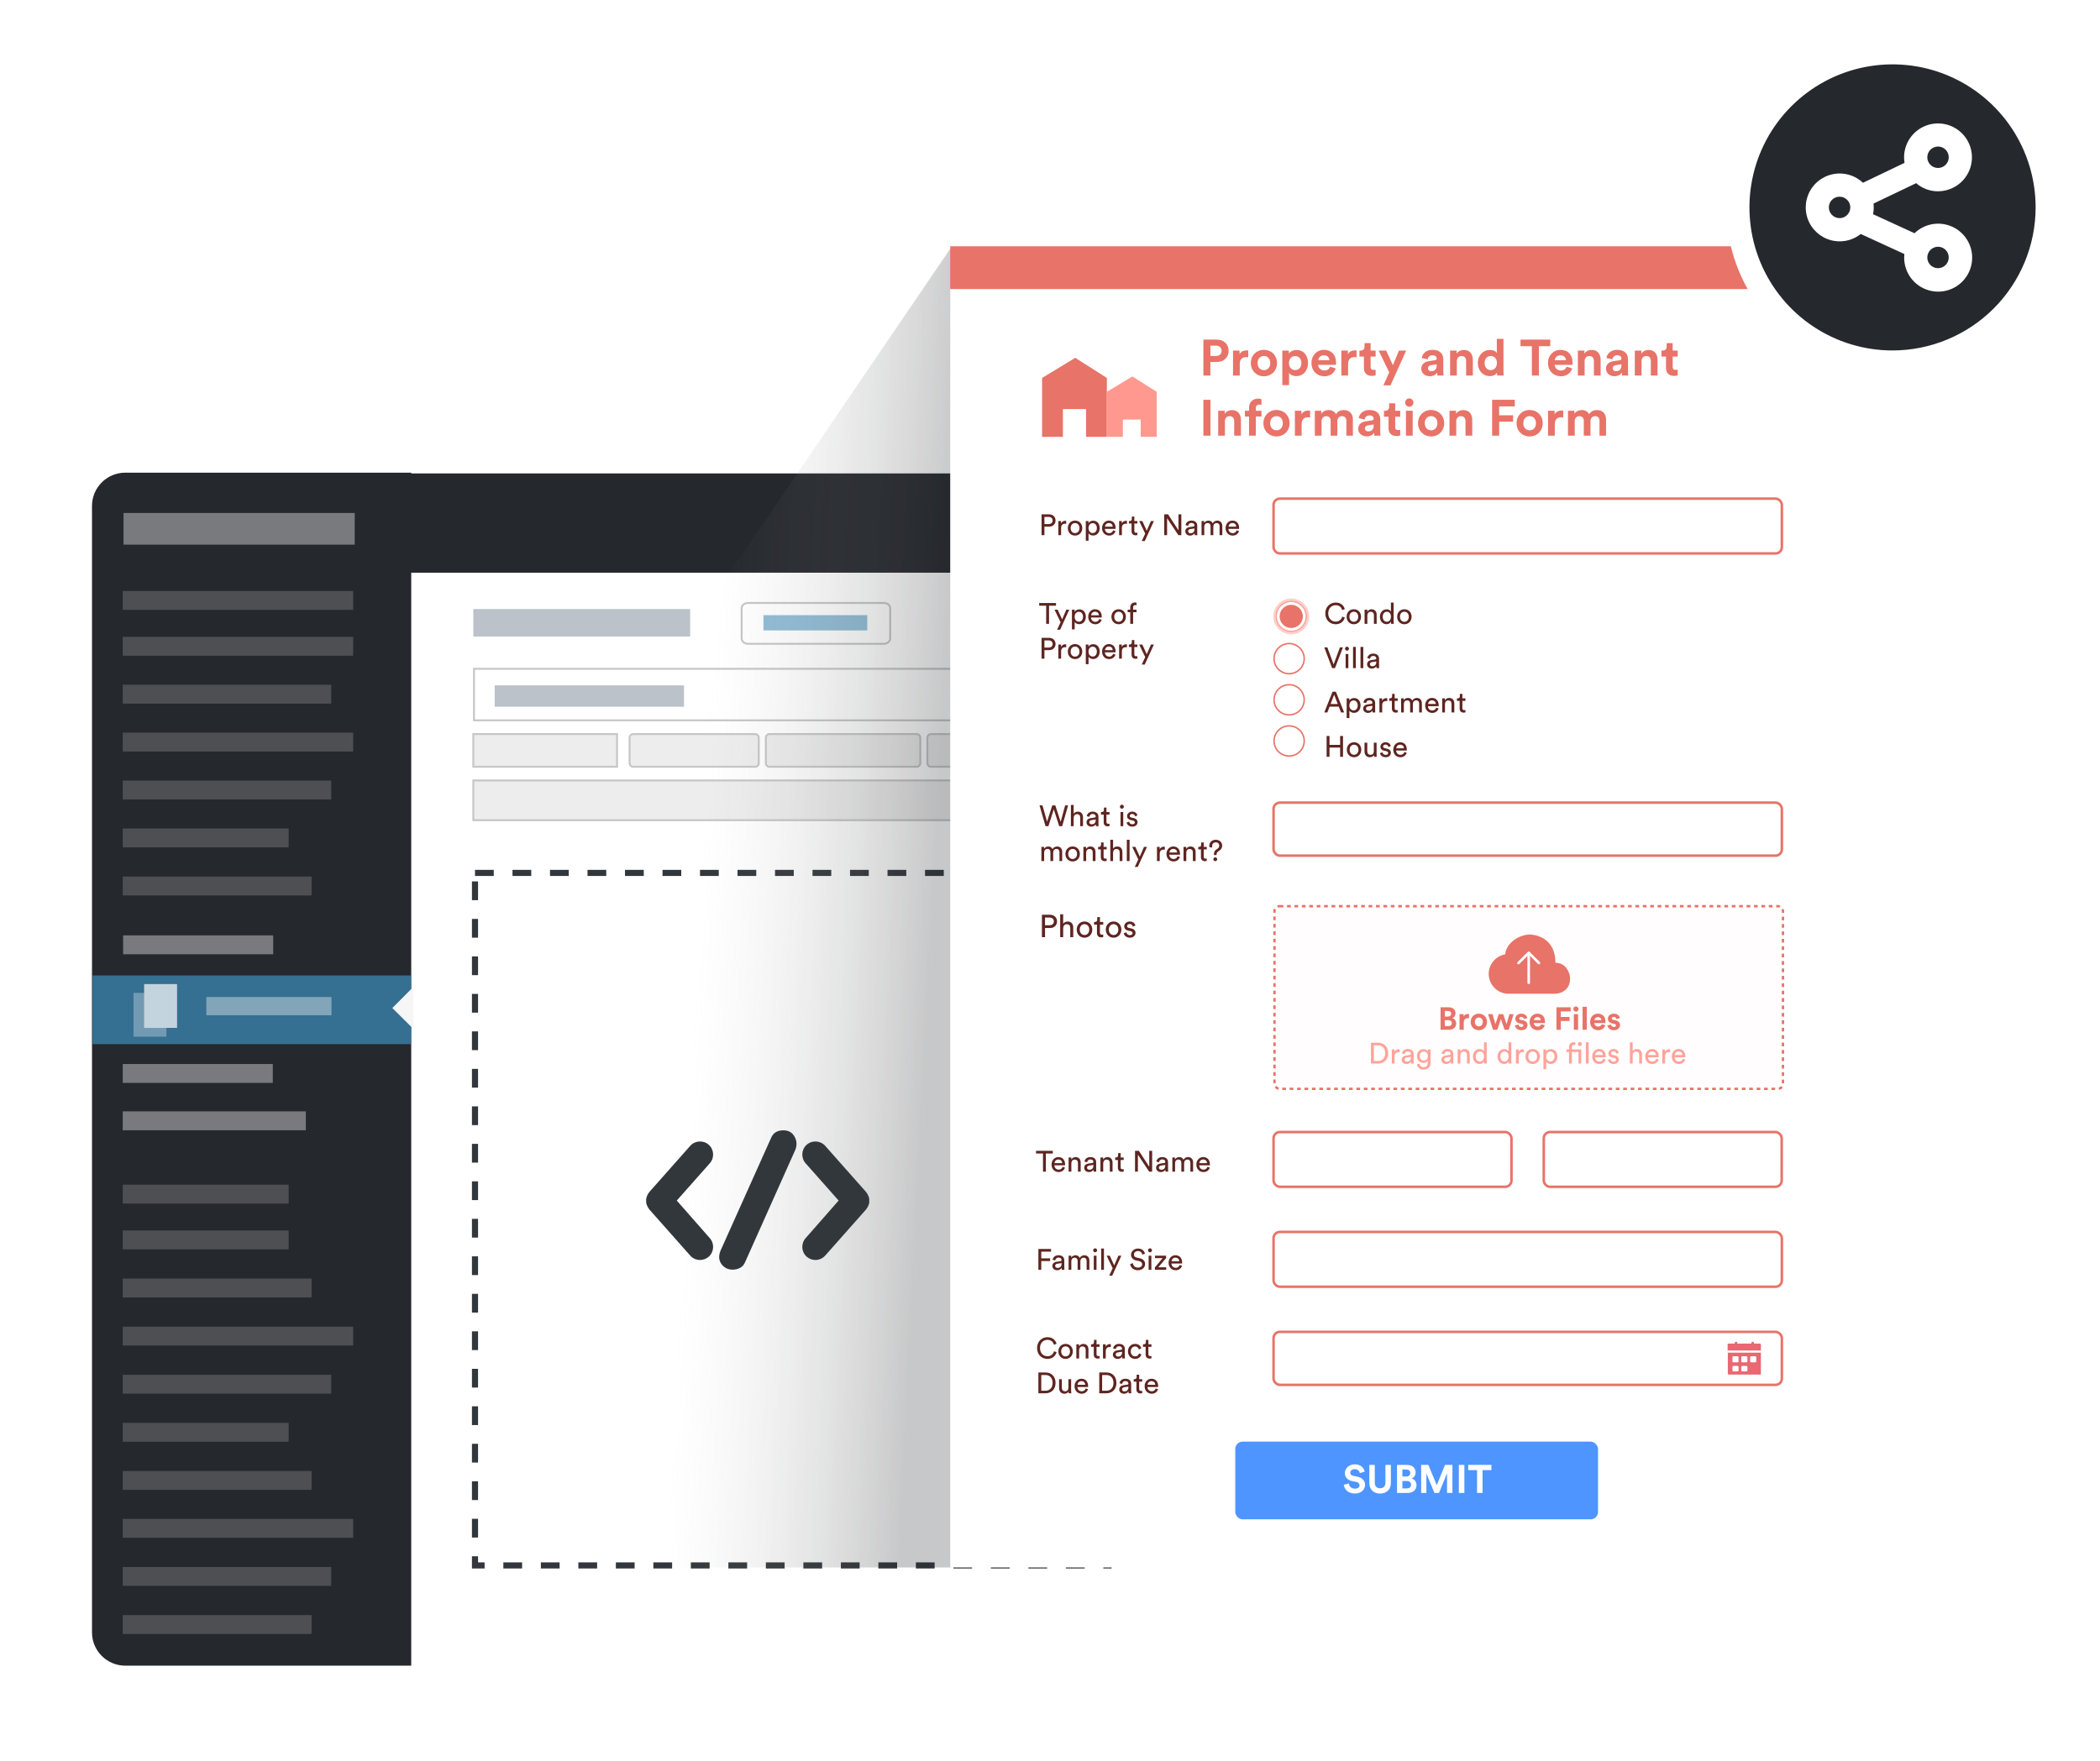
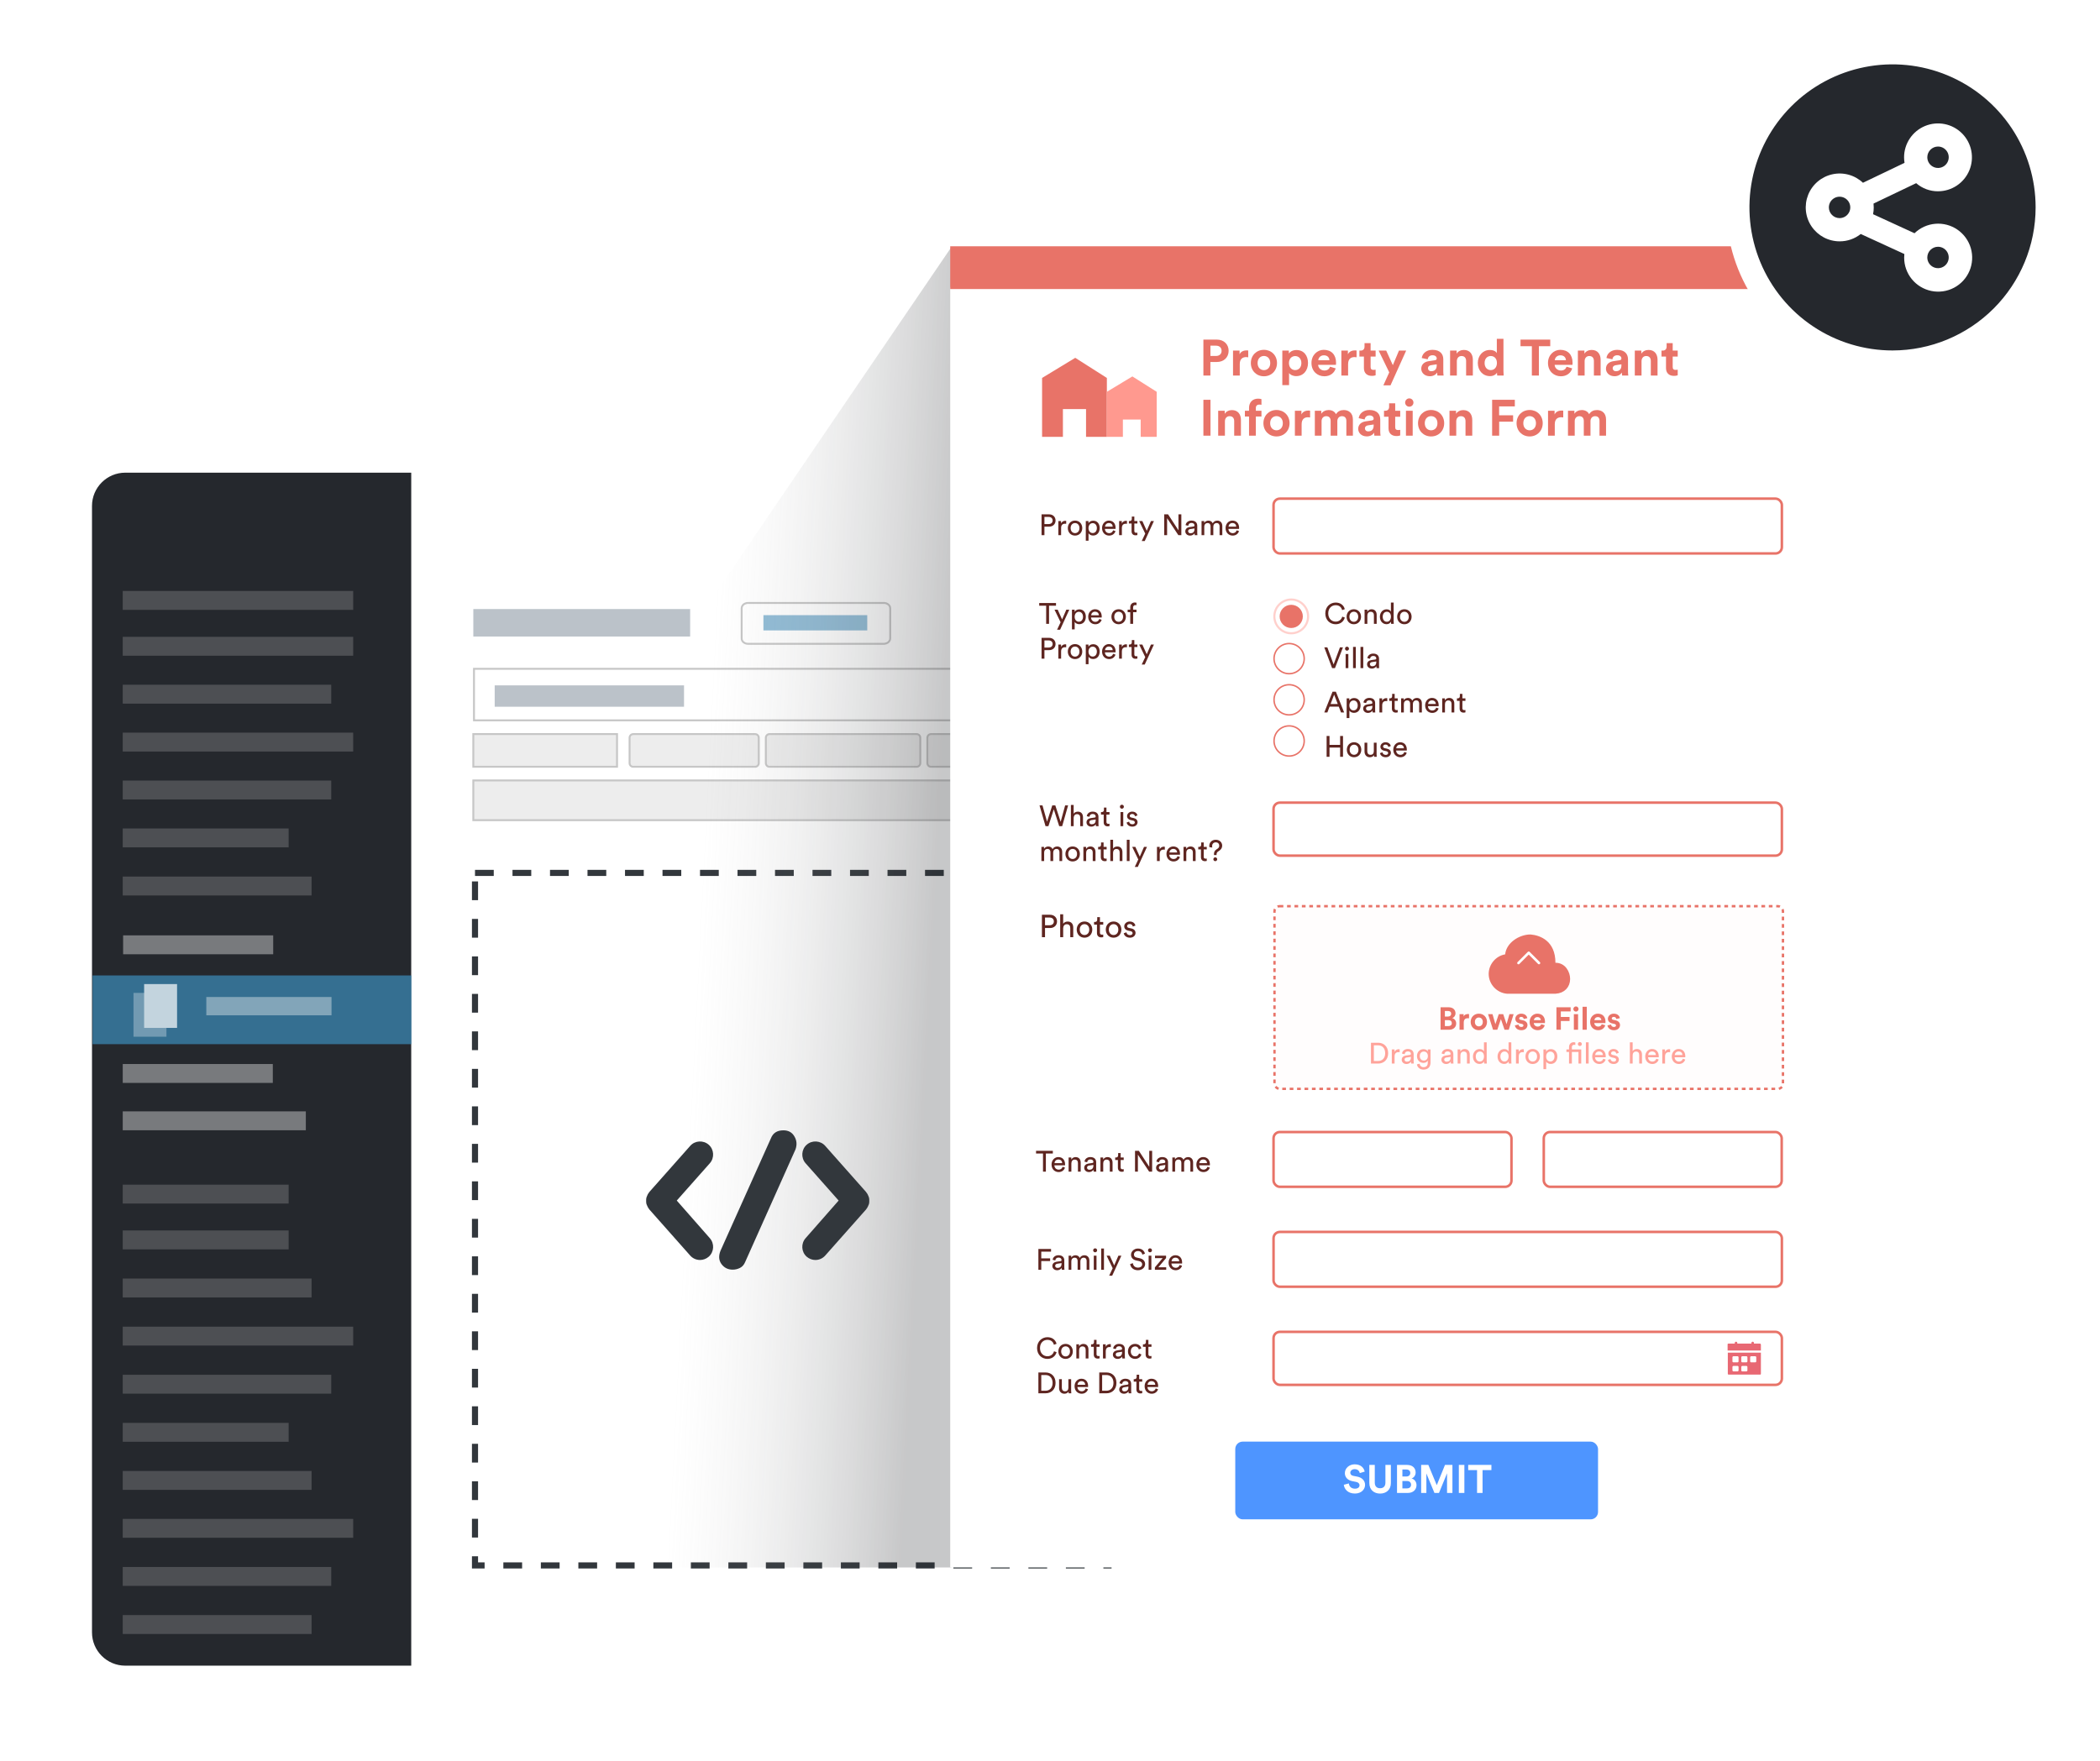
<svg xmlns="http://www.w3.org/2000/svg" width="663" height="556" viewBox="0 0 663 556" fill="none" aria-hidden="true">
  <g filter="url(#form-2_svg__a)">
    <path d="M15 530.977V147.477C15 141.965 18.948 137.455 23.772 137.455H576.866C581.69 137.455 585.638 141.965 585.638 147.477V530.977C585.638 536.489 581.69 541 576.866 541H23.772C18.948 541 15 536.552 15 530.977Z" fill="#fff" />
    <path d="M129.833 149.269H39.554C33.75 149.269 29.045 153.974 29.045 159.778V515.509C29.045 521.313 33.75 526.018 39.554 526.018H129.833V149.269Z" fill="#25282D" />
-     <path d="M552.093 180.856V149.51L107.228 149.51V180.856L552.093 180.856Z" fill="#25282D" />
    <path opacity=".4" d="M111.508 201.11H38.75V207.077H111.508V201.11zM111.508 186.625H38.75V192.592H111.508V186.625z" fill="#898B8D" />
-     <path opacity=".4" d="M112 162H39V172H112V162Z" fill="#F6F6F6" />
    <path opacity=".4" d="M104.576 216.24H38.75V222.207H104.576V216.24zM111.508 231.37H38.75V237.338H111.508V231.37zM104.576 246.5H38.75V252.468H104.576V246.5z" fill="#898B8D" />
    <path opacity=".4" d="M86.251 295.387H38.871V301.355H86.251V295.387zM86.13 336.016H38.75V341.983H86.13V336.016zM96.558 350.965H38.75V356.933H96.558V350.965z" fill="#F6F6F6" />
    <path opacity=".4" d="M98.367 276.821H38.75V282.789H98.367V276.821zM91.133 261.63H38.75V267.598H91.133V261.63zM111.508 418.961H38.75V424.929H111.508V418.961zM104.576 434.151H38.75V440.119H104.576V434.151zM111.508 479.663H38.75V485.63H111.508V479.663zM104.576 494.853H38.75V500.821H104.576V494.853zM98.367 464.533H38.75V470.5H98.367V464.533zM98.367 510.044H38.75V516.012H98.367V510.044zM91.133 449.342H38.75V455.309H91.133V449.342zM98.367 403.77H38.75V409.738H98.367V403.77zM91.133 388.58H38.75V394.548H91.133V388.58zM91.133 374.113H38.75V380.08H91.133V374.113z" fill="#898B8D" />
    <path opacity=".7" d="M129.893 308.046H29.226V329.747H129.893V308.046Z" fill="#3D8EBD" />
    <path opacity=".4" d="M104.663 314.853H65.134V320.637H104.663V314.853Z" fill="#F6F6F6" />
-     <path d="M130.496 311.663L123.865 318.335L130.496 324.924V311.663Z" fill="#F6F6F6" />
    <g opacity=".7" fill="#fff">
      <path opacity=".43" d="M52.546 313.555H42.147V327.394H52.546V313.555Z" />
      <path d="M55.903 310.771H45.504V324.61H55.903V310.771Z" />
    </g>
  </g>
  <path d="M364.241 211.208H149.645V227.483H364.241V211.208Z" fill="#fff" stroke="#C6C6C6" stroke-width=".603" stroke-miterlimit="10" />
  <path d="M363.976 246.454H149.434V259.017H363.976V246.454zM194.809 231.826H149.434V242.152H194.809V231.826zM238.405 242.152H199.914C199.283 242.152 198.767 241.636 198.767 241.005V232.974C198.767 232.343 199.283 231.826 199.914 231.826H238.405C239.036 231.826 239.553 232.343 239.553 232.974V241.005C239.553 241.636 239.036 242.152 238.405 242.152zM289.402 242.152H242.937C242.306 242.152 241.79 241.636 241.79 241.005V232.974C241.79 232.343 242.306 231.826 242.937 231.826H289.402C290.033 231.826 290.549 232.343 290.549 232.974V241.005C290.549 241.636 290.033 242.152 289.402 242.152zM332.425 242.152H293.933C293.302 242.152 292.786 241.636 292.786 241.005V232.974C292.786 232.343 293.302 231.826 293.933 231.826H332.425C333.056 231.826 333.572 232.343 333.572 232.974V241.005C333.572 241.636 333.056 242.152 332.425 242.152z" fill="#EDEDED" stroke="#C6C6C6" stroke-width=".603" stroke-miterlimit="10" />
  <path d="M279.016 203.316H236.19C235.035 203.316 234.151 202.571 234.151 201.595V192.13C234.151 191.155 235.035 190.409 236.19 190.409H279.016C280.171 190.409 281.055 191.155 281.055 192.13V201.595C281.055 202.513 280.171 203.316 279.016 203.316Z" fill="#fff" stroke="#C6C6C6" stroke-width=".603" stroke-miterlimit="10" />
  <path fill="#91BCD6" d="M241.025 194.266H273.805V199.087H241.025z" />
  <path fill="#BBC2C9" d="M149.434 192.338H217.887V201.015H149.434zM156.182 216.441H215.958V223.19H156.182z" />
  <path stroke="#32373C" stroke-width="1.928" stroke-miterlimit="16" stroke-dasharray="5.92 5.92" d="M149.964 275.665H349.973V494.361H149.964z" />
  <path opacity=".4" d="M164.384 495H300.384V78L164.384 277.828V495Z" fill="url(#form-2_svg__b)" fill-opacity=".8" />
  <path d="M213.669 379.136L224.113 367.348C225.612 365.642 225.457 363.005 223.751 361.505 222.045 360.006 219.408 360.161 217.908 361.867L205.034 376.396C204.982 376.448 204.982 376.5 204.931 376.551 204.827 376.655 204.776 376.758 204.672 376.913 204.62 377.017 204.517 377.12 204.465 377.275 204.414 377.379 204.362 377.534 204.31 377.637 204.259 377.74 204.207 377.896 204.155 377.999 204.103 378.102 204.103 378.257 204.052 378.361 204.052 378.516 204 378.619 204 378.775 204 378.93 204 379.033 204 379.188 204 379.343 204 379.447 204 379.602 204 379.757 204.052 379.86 204.052 380.015 204.052 380.119 204.103 380.274 204.155 380.377 204.207 380.481 204.259 380.636 204.31 380.739 204.362 380.843 204.414 380.998 204.465 381.101 204.517 381.205 204.62 381.308 204.672 381.463 204.776 381.567 204.827 381.722 204.931 381.825 204.982 381.877 204.982 381.928 205.034 381.98L217.908 396.509C218.736 397.44 219.873 397.905 221.011 397.905 221.993 397.905 222.975 397.543 223.751 396.871 225.457 395.372 225.612 392.735 224.113 391.028L213.669 379.136zM264.771 379.136L254.327 367.348C252.827 365.642 252.983 363.005 254.689 361.505 256.395 360.006 259.032 360.161 260.531 361.867L273.406 376.396C273.457 376.448 273.457 376.5 273.509 376.551 273.613 376.655 273.664 376.758 273.768 376.913 273.819 377.017 273.923 377.12 273.974 377.275 274.026 377.379 274.078 377.534 274.13 377.637 274.181 377.74 274.233 377.896 274.285 377.999 274.336 378.102 274.336 378.257 274.388 378.361 274.388 378.516 274.44 378.619 274.44 378.775 274.44 378.93 274.44 379.033 274.44 379.188 274.44 379.343 274.44 379.447 274.44 379.602 274.44 379.757 274.388 379.86 274.388 380.015 274.388 380.119 274.336 380.274 274.285 380.377 274.233 380.481 274.181 380.636 274.13 380.739 274.078 380.843 274.026 380.998 273.974 381.101 273.923 381.205 273.819 381.308 273.768 381.463 273.664 381.567 273.613 381.722 273.509 381.825 273.457 381.877 273.457 381.928 273.406 381.98L260.531 396.509C259.704 397.44 258.567 397.905 257.429 397.905 256.447 397.905 255.464 397.543 254.689 396.871 252.983 395.372 252.827 392.735 254.327 391.028L264.771 379.136zM231.319 400.957C229.788 400.957 228.585 400.337 227.71 399.098 226.908 397.931 226.836 396.546 227.492 394.942L243.392 359.472C244.048 357.795 245.36 356.957 247.329 356.957 248.933 356.957 250.099 357.613 250.828 358.925 251.557 360.164 251.666 361.513 251.156 362.971L235.256 398.551C234.891 399.426 234.344 400.046 233.615 400.41 232.886 400.775 232.121 400.957 231.319 400.957z" fill="#32373C" />
  <g filter="url(#form-2_svg__c)">
    <path fill="#fff" d="M300 90.628H593.345V494.999H300z" />
    <path d="M329 119.355L339.471 113L349.454 119.355V137.965H342.88V129.19H335.575V137.965H329V119.355Z" fill="#E87368" />
    <path d="M349.454 123.734L357.508 118.875L365.188 123.734V137.965H360.13V132.495H354.511V137.965H349.454V123.734Z" fill="#FF998F" />
    <path d="M332.395 364.271V363.428H327.093V364.271H329.29V370H330.198V364.271H332.395zM332.915 367.312C332.952 366.737 333.397 366.171 334.129 366.171 334.917 366.171 335.334 366.672 335.353 367.312H332.915zM335.483 368.47C335.316 368.971 334.954 369.37 334.231 369.37 333.48 369.37 332.906 368.813 332.887 368.016H336.243C336.252 367.961 336.261 367.849 336.261 367.738 336.261 366.348 335.492 365.402 334.12 365.402 332.998 365.402 331.988 366.357 331.988 367.757 331.988 369.268 333.035 370.139 334.231 370.139 335.269 370.139 335.983 369.518 336.234 368.73L335.483 368.47zM338.245 367.423C338.245 366.746 338.597 366.199 339.283 366.199 340.062 366.199 340.322 366.7 340.322 367.321V370H341.193V367.173C341.193 366.181 340.665 365.411 339.599 365.411 339.079 365.411 338.551 365.625 338.227 366.181V365.541H337.374V370H338.245V367.423zM342.301 368.804C342.301 369.509 342.885 370.139 343.793 370.139 344.591 370.139 345.036 369.713 345.23 369.397 345.23 369.722 345.258 369.889 345.277 370H346.129C346.111 369.889 346.074 369.657 346.074 369.268V367.034C346.074 366.162 345.555 365.402 344.22 365.402 343.256 365.402 342.486 365.995 342.394 366.848L343.228 367.043C343.284 366.524 343.627 366.144 344.238 366.144 344.915 366.144 345.202 366.505 345.202 366.941 345.202 367.098 345.128 367.238 344.859 367.275L343.654 367.451C342.885 367.562 342.301 368.007 342.301 368.804zM343.914 369.407C343.469 369.407 343.191 369.092 343.191 368.758 343.191 368.359 343.469 368.146 343.84 368.09L345.202 367.886V368.09C345.202 369.064 344.628 369.407 343.914 369.407zM348.303 367.423C348.303 366.746 348.655 366.199 349.341 366.199 350.12 366.199 350.379 366.7 350.379 367.321V370H351.251V367.173C351.251 366.181 350.722 365.411 349.656 365.411 349.137 365.411 348.609 365.625 348.284 366.181V365.541H347.431V370H348.303V367.423zM353.805 364.132H353.007V364.855C353.007 365.244 352.803 365.541 352.321 365.541H352.08V366.329H352.933V368.776C352.933 369.583 353.415 370.046 354.175 370.046 354.472 370.046 354.695 369.991 354.769 369.963V369.221C354.695 369.24 354.537 369.258 354.426 369.258 353.972 369.258 353.805 369.054 353.805 368.647V366.329H354.769V365.541H353.805V364.132zM363.746 370V363.428H362.838V368.47L359.556 363.428H358.342V370H359.25V364.642L362.801 370H363.746zM364.996 368.804C364.996 369.509 365.58 370.139 366.489 370.139 367.286 370.139 367.731 369.713 367.925 369.397 367.925 369.722 367.953 369.889 367.972 370H368.825C368.806 369.889 368.769 369.657 368.769 369.268V367.034C368.769 366.162 368.25 365.402 366.915 365.402 365.951 365.402 365.182 365.995 365.089 366.848L365.923 367.043C365.979 366.524 366.322 366.144 366.934 366.144 367.61 366.144 367.898 366.505 367.898 366.941 367.898 367.098 367.823 367.238 367.555 367.275L366.35 367.451C365.58 367.562 364.996 368.007 364.996 368.804zM366.609 369.407C366.164 369.407 365.886 369.092 365.886 368.758 365.886 368.359 366.164 368.146 366.535 368.09L367.898 367.886V368.09C367.898 369.064 367.323 369.407 366.609 369.407zM370.989 370V367.312C370.989 366.644 371.406 366.181 372.027 366.181 372.694 366.181 372.972 366.626 372.972 367.2V370H373.844V367.302C373.844 366.663 374.261 366.181 374.873 366.181 375.531 366.181 375.818 366.616 375.818 367.2V370H376.68V367.108C376.68 365.94 375.92 365.411 375.142 365.411 374.576 365.411 374.001 365.615 373.649 366.255 373.408 365.68 372.87 365.411 372.314 365.411 371.795 365.411 371.239 365.643 370.961 366.134V365.541H370.127V370H370.989zM378.64 367.312C378.677 366.737 379.122 366.171 379.855 366.171 380.643 366.171 381.06 366.672 381.078 367.312H378.64zM381.208 368.47C381.041 368.971 380.68 369.37 379.957 369.37 379.206 369.37 378.631 368.813 378.612 368.016H381.968C381.977 367.961 381.987 367.849 381.987 367.738 381.987 366.348 381.217 365.402 379.845 365.402 378.724 365.402 377.713 366.357 377.713 367.757 377.713 369.268 378.761 370.139 379.957 370.139 380.995 370.139 381.709 369.518 381.959 368.73L381.208 368.47zM328.743 401V398.238H331.542V397.385H328.743V395.271H331.83V394.428H327.834V401H328.743zM332.243 399.804C332.243 400.509 332.827 401.139 333.736 401.139 334.533 401.139 334.978 400.713 335.173 400.397 335.173 400.722 335.2 400.889 335.219 401H336.072C336.053 400.889 336.016 400.657 336.016 400.268V398.034C336.016 397.162 335.497 396.402 334.162 396.402 333.198 396.402 332.429 396.995 332.336 397.848L333.17 398.043C333.226 397.524 333.569 397.144 334.181 397.144 334.857 397.144 335.145 397.505 335.145 397.941 335.145 398.098 335.071 398.238 334.802 398.275L333.597 398.451C332.827 398.562 332.243 399.007 332.243 399.804zM333.856 400.407C333.411 400.407 333.133 400.092 333.133 399.758 333.133 399.359 333.411 399.146 333.782 399.09L335.145 398.886V399.09C335.145 400.064 334.57 400.407 333.856 400.407zM338.236 401V398.312C338.236 397.644 338.653 397.181 339.274 397.181 339.942 397.181 340.22 397.626 340.22 398.2V401H341.091V398.302C341.091 397.663 341.508 397.181 342.12 397.181 342.778 397.181 343.065 397.616 343.065 398.2V401H343.928V398.108C343.928 396.94 343.167 396.411 342.389 396.411 341.823 396.411 341.249 396.615 340.896 397.255 340.655 396.68 340.118 396.411 339.561 396.411 339.042 396.411 338.486 396.643 338.208 397.134V396.541H337.374V401H338.236zM346.184 401V396.541H345.322V401H346.184zM345.127 394.854C345.127 395.197 345.405 395.475 345.748 395.475 346.101 395.475 346.379 395.197 346.379 394.854 346.379 394.502 346.101 394.224 345.748 394.224 345.405 394.224 345.127 394.502 345.127 394.854zM348.538 401V394.289H347.667V401H348.538zM351.133 402.863L354.034 396.541H353.098L351.763 399.619 350.373 396.541H349.371L351.29 400.509 350.178 402.863H351.133zM361.473 395.92C361.325 395.206 360.731 394.289 359.248 394.289 358.034 394.289 357.079 395.216 357.079 396.244 357.079 397.227 357.746 397.839 358.683 398.043L359.619 398.247C360.277 398.386 360.602 398.794 360.602 399.267 360.602 399.841 360.157 400.314 359.248 400.314 358.256 400.314 357.737 399.637 357.672 398.905L356.801 399.183C356.921 400.119 357.672 401.139 359.257 401.139 360.657 401.139 361.529 400.212 361.529 399.192 361.529 398.275 360.917 397.589 359.823 397.348L358.84 397.134C358.284 397.014 357.997 396.652 357.997 396.18 357.997 395.568 358.525 395.086 359.267 395.086 360.184 395.086 360.583 395.735 360.657 396.207L361.473 395.92zM363.502 401V396.541H362.64V401H363.502zM362.445 394.854C362.445 395.197 362.723 395.475 363.066 395.475 363.419 395.475 363.697 395.197 363.697 394.854 363.697 394.502 363.419 394.224 363.066 394.224 362.723 394.224 362.445 394.502 362.445 394.854zM368.192 401V400.212H365.698L368.146 397.301V396.541H364.651V397.329H367.061L364.614 400.24V401H368.192zM369.868 398.312C369.905 397.737 370.35 397.171 371.083 397.171 371.87 397.171 372.288 397.672 372.306 398.312H369.868zM372.436 399.47C372.269 399.971 371.908 400.37 371.185 400.37 370.434 400.37 369.859 399.813 369.84 399.016H373.196C373.205 398.961 373.215 398.849 373.215 398.738 373.215 397.348 372.445 396.402 371.073 396.402 369.952 396.402 368.941 397.357 368.941 398.757 368.941 400.268 369.989 401.139 371.185 401.139 372.223 401.139 372.937 400.518 373.187 399.73L372.436 399.47zM330.68 429.139C332.191 429.139 333.229 428.258 333.582 427.025L332.775 426.729C332.506 427.628 331.802 428.305 330.68 428.305 329.484 428.305 328.344 427.424 328.344 425.709 328.344 423.994 329.484 423.123 330.68 423.123 331.756 423.123 332.479 423.679 332.729 424.671L333.572 424.374C333.239 423.104 332.182 422.289 330.68 422.289 329.049 422.289 327.417 423.512 327.417 425.709 327.417 427.906 328.984 429.139 330.68 429.139zM336.423 428.36C335.681 428.36 335.032 427.804 335.032 426.766 335.032 425.737 335.681 425.181 336.423 425.181 337.164 425.181 337.813 425.737 337.813 426.766 337.813 427.804 337.164 428.36 336.423 428.36zM336.423 424.402C335.088 424.402 334.142 425.413 334.142 426.766 334.142 428.129 335.088 429.139 336.423 429.139 337.758 429.139 338.703 428.129 338.703 426.766 338.703 425.413 337.758 424.402 336.423 424.402zM340.689 426.423C340.689 425.746 341.042 425.199 341.728 425.199 342.506 425.199 342.766 425.7 342.766 426.321V429H343.637V426.173C343.637 425.181 343.109 424.411 342.043 424.411 341.524 424.411 340.995 424.625 340.671 425.181V424.541H339.818V429H340.689V426.423zM346.191 423.132H345.394V423.855C345.394 424.244 345.19 424.541 344.708 424.541H344.467V425.329H345.32V427.776C345.32 428.583 345.802 429.046 346.562 429.046 346.859 429.046 347.081 428.991 347.155 428.963V428.221C347.081 428.24 346.924 428.258 346.812 428.258 346.358 428.258 346.191 428.054 346.191 427.647V425.329H347.155V424.541H346.191V423.132zM350.703 424.495C350.657 424.486 350.536 424.467 350.416 424.467 349.961 424.467 349.405 424.634 349.081 425.32V424.541H348.228V429H349.099V426.766C349.099 425.783 349.591 425.394 350.323 425.394 350.443 425.394 350.573 425.403 350.703 425.422V424.495zM351.354 427.804C351.354 428.509 351.938 429.139 352.846 429.139 353.643 429.139 354.088 428.713 354.283 428.397 354.283 428.722 354.311 428.889 354.329 429H355.182C355.164 428.889 355.127 428.657 355.127 428.268V426.034C355.127 425.162 354.607 424.402 353.273 424.402 352.308 424.402 351.539 424.995 351.446 425.848L352.281 426.043C352.336 425.524 352.679 425.144 353.291 425.144 353.968 425.144 354.255 425.505 354.255 425.941 354.255 426.098 354.181 426.238 353.912 426.275L352.707 426.451C351.938 426.562 351.354 427.007 351.354 427.804zM352.967 428.407C352.522 428.407 352.244 428.092 352.244 427.758 352.244 427.359 352.522 427.146 352.892 427.09L354.255 426.886V427.09C354.255 428.064 353.68 428.407 352.967 428.407zM358.357 425.209C359.117 425.209 359.441 425.718 359.552 426.154L360.34 425.82C360.155 425.144 359.543 424.402 358.357 424.402 357.087 424.402 356.113 425.375 356.113 426.766 356.113 428.119 357.068 429.139 358.366 429.139 359.525 429.139 360.164 428.388 360.377 427.749L359.608 427.415C359.506 427.767 359.2 428.333 358.366 428.333 357.643 428.333 357.003 427.786 357.003 426.766 357.003 425.728 357.652 425.209 358.357 425.209zM362.568 423.132H361.77V423.855C361.77 424.244 361.567 424.541 361.084 424.541H360.843V425.329H361.696V427.776C361.696 428.583 362.178 429.046 362.938 429.046 363.235 429.046 363.458 428.991 363.532 428.963V428.221C363.458 428.24 363.3 428.258 363.189 428.258 362.735 428.258 362.568 428.054 362.568 427.647V425.329H363.532V424.541H362.568V423.132zM328.743 439.194V434.234H330.105C331.32 434.234 332.321 435.068 332.321 436.728 332.321 438.378 331.301 439.194 330.087 439.194H328.743zM330.115 440C331.783 440 333.257 438.878 333.257 436.728 333.257 434.568 331.802 433.428 330.133 433.428H327.834V440H330.115zM337.352 439.462C337.352 439.648 337.371 439.898 337.389 440H338.223C338.205 439.842 338.177 439.527 338.177 439.175V435.541H337.306V438.229C337.306 438.906 336.953 439.37 336.249 439.37 335.517 439.37 335.238 438.832 335.238 438.22V435.541H334.367V438.35C334.367 439.36 334.997 440.139 336.036 440.139 336.555 440.139 337.111 439.926 337.352 439.462zM340.184 437.312C340.221 436.737 340.666 436.171 341.399 436.171 342.187 436.171 342.604 436.672 342.622 437.312H340.184zM342.752 438.47C342.585 438.971 342.224 439.37 341.501 439.37 340.75 439.37 340.175 438.813 340.156 438.016H343.512C343.521 437.961 343.531 437.849 343.531 437.738 343.531 436.348 342.761 435.402 341.389 435.402 340.268 435.402 339.257 436.357 339.257 437.757 339.257 439.268 340.305 440.139 341.501 440.139 342.539 440.139 343.253 439.518 343.503 438.73L342.752 438.47zM347.962 439.194V434.234H349.324C350.539 434.234 351.54 435.068 351.54 436.728 351.54 438.378 350.52 439.194 349.306 439.194H347.962zM349.334 440C351.002 440 352.476 438.878 352.476 436.728 352.476 434.568 351.021 433.428 349.352 433.428H347.053V440H349.334zM353.354 438.804C353.354 439.509 353.938 440.139 354.847 440.139 355.644 440.139 356.089 439.713 356.284 439.397 356.284 439.722 356.311 439.889 356.33 440H357.183C357.164 439.889 357.127 439.657 357.127 439.268V437.034C357.127 436.162 356.608 435.402 355.273 435.402 354.309 435.402 353.54 435.995 353.447 436.848L354.281 437.043C354.337 436.524 354.68 436.144 355.292 436.144 355.968 436.144 356.256 436.505 356.256 436.941 356.256 437.098 356.182 437.238 355.913 437.275L354.708 437.451C353.938 437.562 353.354 438.007 353.354 438.804zM354.967 439.407C354.522 439.407 354.244 439.092 354.244 438.758 354.244 438.359 354.522 438.146 354.893 438.09L356.256 437.886V438.09C356.256 439.064 355.681 439.407 354.967 439.407zM359.653 434.132H358.855V434.855C358.855 435.244 358.652 435.541 358.17 435.541H357.928V436.329H358.781V438.776C358.781 439.583 359.263 440.046 360.024 440.046 360.32 440.046 360.543 439.991 360.617 439.963V439.221C360.543 439.24 360.385 439.258 360.274 439.258 359.82 439.258 359.653 439.054 359.653 438.647V436.329H360.617V435.541H359.653V434.132zM362.3 437.312C362.337 436.737 362.782 436.171 363.514 436.171 364.302 436.171 364.72 436.672 364.738 437.312H362.3zM364.868 438.47C364.701 438.971 364.339 439.37 363.616 439.37 362.866 439.37 362.291 438.813 362.272 438.016H365.628C365.637 437.961 365.647 437.849 365.647 437.738 365.647 436.348 364.877 435.402 363.505 435.402 362.384 435.402 361.373 436.357 361.373 437.757 361.373 439.268 362.421 440.139 363.616 440.139 364.655 440.139 365.368 439.518 365.619 438.73L364.868 438.47z" fill="#5E2520" />
    <rect x="402.075" y="420.6" width="160.486" height="16.736" rx="1.987" fill="#fff" stroke="#E87368" stroke-width=".795" />
    <path d="M555.941 427.169V433.889C555.941 433.942 555.92 433.993 555.883 434.03C555.845 434.068 555.795 434.089 555.742 434.089H545.695C545.642 434.089 545.591 434.068 545.554 434.03C545.516 433.993 545.495 433.942 545.495 433.889V427.169H555.941Z" fill="#E86873" />
    <path d="M547.29 428.299H548.554C548.604 428.298 548.654 428.309 548.699 428.329 548.745 428.35 548.785 428.381 548.817 428.419 548.849 428.457 548.872 428.502 548.884 428.551 548.896 428.599 548.897 428.65 548.887 428.699V429.83C548.897 429.879 548.896 429.93 548.884 429.978 548.872 430.027 548.849 430.072 548.817 430.11 548.785 430.148 548.745 430.179 548.699 430.2 548.654 430.221 548.604 430.231 548.554 430.23H547.29C547.24 430.231 547.19 430.221 547.145 430.2 547.099 430.179 547.059 430.148 547.027 430.11 546.995 430.072 546.972 430.027 546.96 429.978 546.948 429.93 546.947 429.879 546.957 429.83V428.699C546.947 428.65 546.948 428.599 546.96 428.551 546.972 428.502 546.995 428.457 547.027 428.419 547.059 428.381 547.099 428.35 547.145 428.329 547.19 428.309 547.24 428.298 547.29 428.299M550.085 428.299H551.35C551.4 428.298 551.449 428.309 551.495 428.329 551.54 428.35 551.58 428.381 551.612 428.419 551.644 428.457 551.667 428.502 551.679 428.551 551.692 428.599 551.693 428.65 551.683 428.699V429.83C551.693 429.879 551.692 429.93 551.679 429.978 551.667 430.027 551.644 430.072 551.612 430.11 551.58 430.148 551.54 430.179 551.495 430.2 551.449 430.221 551.4 430.231 551.35 430.23H550.085C550.035 430.231 549.986 430.221 549.94 430.2 549.895 430.179 549.855 430.148 549.823 430.11 549.791 430.072 549.768 430.027 549.756 429.978 549.743 429.93 549.742 429.879 549.752 429.83V428.699C549.742 428.65 549.743 428.599 549.756 428.551 549.768 428.502 549.791 428.457 549.823 428.419 549.855 428.381 549.895 428.35 549.94 428.329 549.986 428.309 550.035 428.298 550.085 428.299M552.879 428.299H554.144C554.194 428.298 554.243 428.309 554.289 428.329 554.334 428.35 554.374 428.381 554.406 428.419 554.438 428.457 554.461 428.502 554.473 428.551 554.486 428.599 554.487 428.65 554.477 428.699V429.83C554.487 429.879 554.486 429.93 554.473 429.978 554.461 430.027 554.438 430.072 554.406 430.11 554.374 430.148 554.334 430.179 554.289 430.2 554.243 430.221 554.194 430.231 554.144 430.23H552.879C552.829 430.231 552.78 430.221 552.734 430.2 552.689 430.179 552.649 430.148 552.617 430.11 552.585 430.072 552.562 430.027 552.55 429.978 552.537 429.93 552.536 429.879 552.546 429.83V428.699C552.536 428.65 552.537 428.599 552.55 428.551 552.562 428.502 552.585 428.457 552.617 428.419 552.649 428.381 552.689 428.35 552.734 428.329 552.78 428.309 552.829 428.298 552.879 428.299M550.085 431.361H551.35C551.438 431.361 551.523 431.396 551.585 431.458 551.648 431.52 551.683 431.605 551.683 431.693V432.758C551.683 432.847 551.648 432.931 551.585 432.994 551.523 433.056 551.438 433.091 551.35 433.091H550.085C549.997 433.091 549.912 433.056 549.85 432.994 549.788 432.931 549.752 432.847 549.752 432.758V431.693C549.752 431.605 549.788 431.52 549.85 431.458 549.912 431.396 549.997 431.361 550.085 431.361zM547.29 431.361H548.555C548.643 431.361 548.728 431.396 548.79 431.458 548.853 431.52 548.888 431.605 548.888 431.693V432.758C548.888 432.847 548.853 432.931 548.79 432.994 548.728 433.056 548.643 433.091 548.555 433.091H547.29C547.202 433.091 547.117 433.056 547.055 432.994 546.993 432.931 546.958 432.847 546.958 432.758V431.693C546.958 431.605 546.993 431.52 547.055 431.458 547.117 431.396 547.202 431.361 547.29 431.361z" fill="#fff" />
    <path d="M555.94 424.507V426.503H545.428V424.507C545.428 424.454 545.449 424.404 545.486 424.366C545.524 424.329 545.574 424.308 545.627 424.308H555.674C555.727 424.308 555.778 424.329 555.815 424.366C555.853 424.404 555.874 424.454 555.874 424.507" fill="#E86873" />
    <path d="M553.346 423.709C553.452 423.709 553.554 423.751 553.629 423.826 553.703 423.901 553.746 424.002 553.746 424.108V424.907C553.746 425.013 553.703 425.115 553.629 425.19 553.554 425.264 553.452 425.307 553.346 425.307 553.24 425.307 553.139 425.264 553.064 425.19 552.989 425.115 552.947 425.013 552.947 424.907V424.108C552.947 424.002 552.989 423.901 553.064 423.826 553.139 423.751 553.24 423.709 553.346 423.709M548.09 423.709C548.196 423.709 548.298 423.751 548.373 423.826 548.448 423.901 548.49 424.002 548.49 424.108V424.907C548.49 425.013 548.448 425.115 548.373 425.19 548.298 425.264 548.196 425.307 548.09 425.307 547.984 425.307 547.883 425.264 547.808 425.19 547.733 425.115 547.691 425.013 547.691 424.907V424.108C547.691 424.002 547.733 423.901 547.808 423.826 547.883 423.751 547.984 423.709 548.09 423.709" fill="#E86873" />
    <path d="M334.862 259.538L333.175 254.337H332.22L330.57 259.482L329.124 254.337H328.188L330.088 260.91H330.997L332.693 255.579L334.408 260.91H335.344L337.217 254.337H336.281L334.862 259.538ZM338.968 258.286C338.987 257.628 339.339 257.109 340.006 257.109C340.785 257.109 341.045 257.61 341.045 258.231V260.91H341.916V258.082C341.916 257.09 341.387 256.321 340.321 256.321C339.812 256.321 339.292 256.497 338.968 256.97V254.198H338.097V260.91H338.968V258.286ZM343.024 259.714C343.024 260.418 343.608 261.049 344.516 261.049C345.314 261.049 345.759 260.622 345.953 260.307C345.953 260.632 345.981 260.798 346 260.91H346.852C346.834 260.798 346.797 260.567 346.797 260.177V257.943C346.797 257.072 346.278 256.312 344.943 256.312C343.979 256.312 343.209 256.905 343.117 257.758L343.951 257.953C344.006 257.433 344.349 257.053 344.961 257.053C345.638 257.053 345.925 257.415 345.925 257.851C345.925 258.008 345.851 258.147 345.582 258.184L344.377 258.36C343.608 258.472 343.024 258.917 343.024 259.714ZM344.637 260.316C344.192 260.316 343.914 260.001 343.914 259.667C343.914 259.269 344.192 259.056 344.563 259L345.925 258.796V259C345.925 259.973 345.351 260.316 344.637 260.316ZM349.322 255.042H348.525V255.765C348.525 256.154 348.321 256.451 347.839 256.451H347.598V257.239H348.451V259.686C348.451 260.493 348.933 260.956 349.693 260.956C349.99 260.956 350.212 260.9 350.286 260.873V260.131C350.212 260.15 350.055 260.168 349.943 260.168C349.489 260.168 349.322 259.964 349.322 259.556V257.239H350.286V256.451H349.322V255.042ZM354.629 260.91V256.451H353.767V260.91H354.629ZM353.572 254.764C353.572 255.107 353.85 255.385 354.193 255.385C354.546 255.385 354.824 255.107 354.824 254.764C354.824 254.411 354.546 254.133 354.193 254.133C353.85 254.133 353.572 254.411 353.572 254.764ZM355.694 259.751C355.769 260.261 356.288 261.049 357.511 261.049C358.614 261.049 359.143 260.298 359.143 259.667C359.143 259.009 358.716 258.518 357.91 258.342L357.187 258.184C356.844 258.11 356.677 257.915 356.677 257.647C356.677 257.341 356.974 257.053 357.419 257.053C358.123 257.053 358.309 257.563 358.346 257.795L359.115 257.508C359.022 257.109 358.642 256.312 357.419 256.312C356.547 256.312 355.833 256.961 355.833 257.721C355.833 258.351 356.251 258.824 356.946 258.972L357.706 259.139C358.077 259.223 358.281 259.436 358.281 259.714C358.281 260.029 358.012 260.307 357.521 260.307C356.89 260.307 356.538 259.936 356.482 259.473L355.694 259.751ZM329.653 271.91V269.221C329.653 268.554 330.07 268.09 330.691 268.09C331.358 268.09 331.636 268.535 331.636 269.11V271.91H332.508V269.212C332.508 268.572 332.925 268.09 333.537 268.09C334.195 268.09 334.482 268.526 334.482 269.11V271.91H335.344V269.017C335.344 267.849 334.584 267.321 333.805 267.321C333.24 267.321 332.665 267.525 332.313 268.165C332.072 267.59 331.534 267.321 330.978 267.321C330.459 267.321 329.903 267.553 329.625 268.044V267.451H328.79V271.91H329.653ZM338.648 271.27C337.907 271.27 337.258 270.714 337.258 269.676C337.258 268.647 337.907 268.09 338.648 268.09C339.39 268.09 340.039 268.647 340.039 269.676C340.039 270.714 339.39 271.27 338.648 271.27ZM338.648 267.312C337.313 267.312 336.368 268.322 336.368 269.676C336.368 271.038 337.313 272.049 338.648 272.049C339.983 272.049 340.929 271.038 340.929 269.676C340.929 268.322 339.983 267.312 338.648 267.312ZM342.915 269.333C342.915 268.656 343.267 268.109 343.953 268.109C344.732 268.109 344.991 268.61 344.991 269.231V271.91H345.863V269.082C345.863 268.09 345.334 267.321 344.268 267.321C343.749 267.321 343.221 267.534 342.896 268.09V267.451H342.044V271.91H342.915V269.333ZM348.417 266.042H347.62V266.765C347.62 267.154 347.416 267.451 346.934 267.451H346.693V268.239H347.546V270.686C347.546 271.493 348.028 271.956 348.788 271.956C349.084 271.956 349.307 271.9 349.381 271.873V271.131C349.307 271.15 349.149 271.168 349.038 271.168C348.584 271.168 348.417 270.964 348.417 270.556V268.239H349.381V267.451H348.417V266.042ZM351.416 269.286C351.434 268.628 351.786 268.109 352.454 268.109C353.232 268.109 353.492 268.61 353.492 269.231V271.91H354.363V269.082C354.363 268.09 353.835 267.321 352.769 267.321C352.259 267.321 351.74 267.497 351.416 267.97V265.198H350.544V271.91H351.416V269.286ZM356.621 271.91V265.198H355.749V271.91H356.621ZM359.216 273.773L362.117 267.451H361.181L359.846 270.528L358.455 267.451H357.454L359.373 271.418L358.261 273.773H359.216ZM367.748 267.404C367.702 267.395 367.581 267.377 367.461 267.377C367.006 267.377 366.45 267.543 366.126 268.229V267.451H365.273V271.91H366.144V269.676C366.144 268.693 366.636 268.304 367.368 268.304C367.488 268.304 367.618 268.313 367.748 268.331V267.404ZM369.197 269.221C369.234 268.647 369.679 268.081 370.411 268.081C371.199 268.081 371.616 268.582 371.635 269.221H369.197ZM371.765 270.38C371.598 270.881 371.236 271.279 370.513 271.279C369.762 271.279 369.188 270.723 369.169 269.926H372.525C372.534 269.87 372.543 269.759 372.543 269.648C372.543 268.257 371.774 267.312 370.402 267.312C369.28 267.312 368.27 268.267 368.27 269.666C368.27 271.177 369.317 272.049 370.513 272.049C371.552 272.049 372.265 271.428 372.516 270.64L371.765 270.38ZM374.527 269.333C374.527 268.656 374.879 268.109 375.565 268.109C376.344 268.109 376.604 268.61 376.604 269.231V271.91H377.475V269.082C377.475 268.09 376.947 267.321 375.881 267.321C375.361 267.321 374.833 267.534 374.509 268.09V267.451H373.656V271.91H374.527V269.333ZM380.029 266.042H379.232V266.765C379.232 267.154 379.028 267.451 378.546 267.451H378.305V268.239H379.158V270.686C379.158 271.493 379.64 271.956 380.4 271.956C380.697 271.956 380.919 271.9 380.993 271.873V271.131C380.919 271.15 380.761 271.168 380.65 271.168C380.196 271.168 380.029 270.964 380.029 270.556V268.239H380.993V267.451H380.029V266.042ZM384.093 270.028C384.083 269.935 384.083 269.898 384.083 269.852C384.083 269.49 384.204 269.156 384.491 268.962L384.918 268.674C385.455 268.313 385.863 267.803 385.863 267.061C385.863 266.116 385.131 265.198 383.833 265.198C382.406 265.198 381.784 266.246 381.784 267.099C381.784 267.265 381.803 267.414 381.84 267.543L382.739 267.655C382.702 267.553 382.674 267.358 382.674 267.201C382.674 266.616 383.027 266.014 383.833 266.014C384.575 266.014 384.936 266.524 384.936 267.071C384.936 267.432 384.76 267.766 384.445 267.979L384.037 268.257C383.49 268.628 383.268 269.092 383.268 269.703C383.268 269.824 383.268 269.917 383.277 270.028H384.093ZM383.073 271.353C383.073 271.687 383.342 271.956 383.675 271.956C384.009 271.956 384.287 271.687 384.287 271.353C384.287 271.02 384.009 270.742 383.675 270.742C383.342 270.742 383.073 271.02 383.073 271.353Z" fill="#5E2520" />
    <circle cx="406.995" cy="207.995" r="4.762" fill="#fff" stroke="#E87368" stroke-width=".466" />
-     <circle cx="407.661" cy="194.661" r="4.762" stroke="#FFA39A" stroke-width=".466" />
    <circle cx="407.661" cy="194.661" r="5.328" stroke="#FFA39A" stroke-opacity=".5" stroke-width=".666" />
    <circle cx="407.662" cy="194.661" r="3.663" fill="#E87368" />
    <circle cx="406.995" cy="220.995" r="4.762" fill="#fff" stroke="#E87368" stroke-width=".466" />
    <circle cx="406.995" cy="233.995" r="4.762" fill="#fff" stroke="#E87368" stroke-width=".466" />
    <path d="M421.68 197.139C423.191 197.139 424.229 196.258 424.582 195.025L423.775 194.729C423.506 195.628 422.802 196.305 421.68 196.305 420.484 196.305 419.344 195.424 419.344 193.709 419.344 191.994 420.484 191.123 421.68 191.123 422.756 191.123 423.479 191.679 423.729 192.671L424.572 192.374C424.239 191.104 423.182 190.289 421.68 190.289 420.049 190.289 418.417 191.512 418.417 193.709 418.417 195.906 419.984 197.139 421.68 197.139zM427.423 196.36C426.681 196.36 426.032 195.804 426.032 194.766 426.032 193.737 426.681 193.181 427.423 193.181 428.164 193.181 428.813 193.737 428.813 194.766 428.813 195.804 428.164 196.36 427.423 196.36zM427.423 192.402C426.088 192.402 425.142 193.413 425.142 194.766 425.142 196.129 426.088 197.139 427.423 197.139 428.758 197.139 429.703 196.129 429.703 194.766 429.703 193.413 428.758 192.402 427.423 192.402zM431.689 194.423C431.689 193.746 432.042 193.199 432.728 193.199 433.506 193.199 433.766 193.7 433.766 194.321V197H434.637V194.173C434.637 193.181 434.109 192.411 433.043 192.411 432.524 192.411 431.995 192.625 431.671 193.181V192.541H430.818V197H431.689V194.423zM436.542 194.757C436.542 193.839 437.062 193.19 437.859 193.19 438.656 193.19 439.138 193.82 439.138 194.738 439.138 195.656 438.647 196.351 437.849 196.351 437.015 196.351 436.542 195.674 436.542 194.757zM439.147 196.397C439.147 196.666 439.175 196.898 439.194 197H440.037C440.028 196.926 439.991 196.601 439.991 196.175V190.289H439.129V193.171C438.98 192.81 438.554 192.421 437.766 192.421 436.505 192.421 435.652 193.496 435.652 194.757 435.652 196.082 436.459 197.121 437.766 197.121 438.461 197.121 438.934 196.75 439.147 196.323V196.397zM443.383 196.36C442.641 196.36 441.992 195.804 441.992 194.766 441.992 193.737 442.641 193.181 443.383 193.181 444.124 193.181 444.773 193.737 444.773 194.766 444.773 195.804 444.124 196.36 443.383 196.36zM443.383 192.402C442.048 192.402 441.102 193.413 441.102 194.766 441.102 196.129 442.048 197.139 443.383 197.139 444.718 197.139 445.663 196.129 445.663 194.766 445.663 193.413 444.718 192.402 443.383 192.402zM421.041 209.832L419.057 204.428H418.093L420.568 211H421.467L423.998 204.428H423.043L421.041 209.832zM425.696 211V206.541H424.834V211H425.696zM424.639 204.854C424.639 205.197 424.918 205.475 425.261 205.475 425.613 205.475 425.891 205.197 425.891 204.854 425.891 204.502 425.613 204.224 425.261 204.224 424.918 204.224 424.639 204.502 424.639 204.854zM428.05 211V204.289H427.179V211H428.05zM430.404 211V204.289H429.532V211H430.404zM431.608 209.804C431.608 210.509 432.192 211.139 433.101 211.139 433.898 211.139 434.343 210.713 434.537 210.397 434.537 210.722 434.565 210.889 434.584 211H435.437C435.418 210.889 435.381 210.657 435.381 210.268V208.034C435.381 207.162 434.862 206.402 433.527 206.402 432.563 206.402 431.793 206.995 431.701 207.848L432.535 208.043C432.591 207.524 432.934 207.144 433.546 207.144 434.222 207.144 434.51 207.505 434.51 207.941 434.51 208.098 434.435 208.238 434.167 208.275L432.961 208.451C432.192 208.562 431.608 209.007 431.608 209.804zM433.221 210.407C432.776 210.407 432.498 210.092 432.498 209.758 432.498 209.359 432.776 209.146 433.147 209.09L434.51 208.886V209.09C434.51 210.064 433.935 210.407 433.221 210.407zM423.386 225H424.368L421.754 218.428H420.707L418.093 225H419.066L419.761 223.165H422.672L423.386 225zM421.207 219.373L422.348 222.321H420.086L421.207 219.373zM426.022 226.761V224.397C426.263 224.796 426.782 225.121 427.468 225.121 428.775 225.121 429.545 224.092 429.545 222.766 429.545 221.468 428.831 220.439 427.496 220.439 426.773 220.439 426.245 220.791 426.004 221.236V220.541H425.16V226.761H426.022zM428.655 222.766C428.655 223.684 428.145 224.342 427.338 224.342 426.541 224.342 426.013 223.684 426.013 222.766 426.013 221.876 426.541 221.209 427.338 221.209 428.154 221.209 428.655 221.876 428.655 222.766zM430.377 223.804C430.377 224.509 430.961 225.139 431.869 225.139 432.667 225.139 433.112 224.713 433.306 224.397 433.306 224.722 433.334 224.889 433.353 225H434.205C434.187 224.889 434.15 224.657 434.15 224.268V222.034C434.15 221.162 433.631 220.402 432.296 220.402 431.332 220.402 430.562 220.995 430.47 221.848L431.304 222.043C431.36 221.524 431.703 221.144 432.314 221.144 432.991 221.144 433.278 221.505 433.278 221.941 433.278 222.098 433.204 222.238 432.935 222.275L431.73 222.451C430.961 222.562 430.377 223.007 430.377 223.804zM431.99 224.407C431.545 224.407 431.267 224.092 431.267 223.758 431.267 223.359 431.545 223.146 431.916 223.09L433.278 222.886V223.09C433.278 224.064 432.704 224.407 431.99 224.407zM437.982 220.495C437.936 220.486 437.815 220.467 437.695 220.467 437.241 220.467 436.685 220.634 436.36 221.32V220.541H435.507V225H436.379V222.766C436.379 221.783 436.87 221.394 437.602 221.394 437.723 221.394 437.853 221.403 437.982 221.422V220.495zM440.314 219.132H439.517V219.855C439.517 220.244 439.313 220.541 438.831 220.541H438.59V221.329H439.443V223.776C439.443 224.583 439.925 225.046 440.685 225.046 440.982 225.046 441.204 224.991 441.279 224.963V224.221C441.204 224.24 441.047 224.258 440.936 224.258 440.481 224.258 440.314 224.054 440.314 223.647V221.329H441.279V220.541H440.314V219.132zM443.213 225V222.312C443.213 221.644 443.63 221.181 444.251 221.181 444.919 221.181 445.197 221.626 445.197 222.2V225H446.068V222.302C446.068 221.663 446.486 221.181 447.097 221.181 447.756 221.181 448.043 221.616 448.043 222.2V225H448.905V222.108C448.905 220.94 448.145 220.411 447.366 220.411 446.801 220.411 446.226 220.615 445.874 221.255 445.633 220.68 445.095 220.411 444.539 220.411 444.02 220.411 443.464 220.643 443.185 221.134V220.541H442.351V225H443.213zM450.865 222.312C450.902 221.737 451.347 221.171 452.079 221.171 452.867 221.171 453.284 221.672 453.303 222.312H450.865zM453.433 223.47C453.266 223.971 452.904 224.37 452.181 224.37 451.43 224.37 450.856 223.813 450.837 223.016H454.193C454.202 222.961 454.211 222.849 454.211 222.738 454.211 221.348 453.442 220.402 452.07 220.402 450.948 220.402 449.938 221.357 449.938 222.757 449.938 224.268 450.985 225.139 452.181 225.139 453.219 225.139 453.933 224.518 454.184 223.73L453.433 223.47zM456.195 222.423C456.195 221.746 456.547 221.199 457.233 221.199 458.012 221.199 458.272 221.7 458.272 222.321V225H459.143V222.173C459.143 221.181 458.615 220.411 457.549 220.411 457.029 220.411 456.501 220.625 456.177 221.181V220.541H455.324V225H456.195V222.423zM461.697 219.132H460.9V219.855C460.9 220.244 460.696 220.541 460.214 220.541H459.973V221.329H460.826V223.776C460.826 224.583 461.308 225.046 462.068 225.046 462.364 225.046 462.587 224.991 462.661 224.963V224.221C462.587 224.24 462.429 224.258 462.318 224.258 461.864 224.258 461.697 224.054 461.697 223.647V221.329H462.661V220.541H461.697V219.132zM424.007 239V232.428H423.099V235.236H419.743V232.428H418.834V239H419.743V236.08H423.099V239H424.007zM427.495 238.36C426.753 238.36 426.105 237.804 426.105 236.766 426.105 235.737 426.753 235.181 427.495 235.181 428.237 235.181 428.886 235.737 428.886 236.766 428.886 237.804 428.237 238.36 427.495 238.36zM427.495 234.402C426.16 234.402 425.215 235.413 425.215 236.766 425.215 238.129 426.16 239.139 427.495 239.139 428.83 239.139 429.776 238.129 429.776 236.766 429.776 235.413 428.83 234.402 427.495 234.402zM433.784 238.462C433.784 238.648 433.802 238.898 433.821 239H434.655C434.637 238.842 434.609 238.527 434.609 238.175V234.541H433.737V237.229C433.737 237.906 433.385 238.37 432.681 238.37 431.948 238.37 431.67 237.832 431.67 237.22V234.541H430.799V237.35C430.799 238.36 431.429 239.139 432.467 239.139 432.986 239.139 433.543 238.926 433.784 238.462zM435.679 237.841C435.753 238.351 436.272 239.139 437.495 239.139 438.599 239.139 439.127 238.388 439.127 237.758 439.127 237.1 438.701 236.608 437.894 236.432L437.171 236.275C436.828 236.2 436.661 236.006 436.661 235.737 436.661 235.431 436.958 235.144 437.403 235.144 438.107 235.144 438.293 235.654 438.33 235.885L439.099 235.598C439.006 235.199 438.626 234.402 437.403 234.402 436.531 234.402 435.818 235.051 435.818 235.811 435.818 236.441 436.235 236.914 436.93 237.063L437.69 237.229C438.061 237.313 438.265 237.526 438.265 237.804 438.265 238.119 437.996 238.397 437.505 238.397 436.874 238.397 436.522 238.027 436.466 237.563L435.679 237.841zM440.807 236.312C440.844 235.737 441.289 235.171 442.022 235.171 442.81 235.171 443.227 235.672 443.245 236.312H440.807zM443.375 237.47C443.208 237.971 442.847 238.37 442.124 238.37 441.373 238.37 440.798 237.813 440.78 237.016H444.135C444.145 236.961 444.154 236.849 444.154 236.738 444.154 235.348 443.384 234.402 442.012 234.402 440.891 234.402 439.88 235.357 439.88 236.757 439.88 238.268 440.928 239.139 442.124 239.139 443.162 239.139 443.876 238.518 444.126 237.73L443.375 237.47zM329.743 165.496V163.243H331.059C331.847 163.243 332.329 163.688 332.329 164.384 332.329 165.06 331.847 165.496 331.059 165.496H329.743zM331.226 166.312C332.44 166.312 333.256 165.487 333.256 164.374 333.256 163.271 332.44 162.428 331.226 162.428H328.834V169H329.743V166.312H331.226zM336.612 164.495C336.566 164.486 336.445 164.467 336.325 164.467 335.871 164.467 335.314 164.634 334.99 165.32V164.541H334.137V169H335.008V166.766C335.008 165.783 335.5 165.394 336.232 165.394 336.353 165.394 336.482 165.403 336.612 165.422V164.495zM339.405 168.36C338.664 168.36 338.015 167.804 338.015 166.766 338.015 165.737 338.664 165.181 339.405 165.181 340.147 165.181 340.796 165.737 340.796 166.766 340.796 167.804 340.147 168.36 339.405 168.36zM339.405 164.402C338.07 164.402 337.125 165.413 337.125 166.766 337.125 168.129 338.07 169.139 339.405 169.139 340.74 169.139 341.686 168.129 341.686 166.766 341.686 165.413 340.74 164.402 339.405 164.402zM343.663 170.761V168.397C343.904 168.796 344.423 169.121 345.109 169.121 346.416 169.121 347.185 168.092 347.185 166.766 347.185 165.468 346.471 164.439 345.137 164.439 344.413 164.439 343.885 164.791 343.644 165.236V164.541H342.8V170.761H343.663zM346.295 166.766C346.295 167.684 345.785 168.342 344.979 168.342 344.182 168.342 343.653 167.684 343.653 166.766 343.653 165.876 344.182 165.209 344.979 165.209 345.795 165.209 346.295 165.876 346.295 166.766zM348.861 166.312C348.898 165.737 349.343 165.171 350.075 165.171 350.863 165.171 351.28 165.672 351.299 166.312H348.861zM351.429 167.47C351.262 167.971 350.9 168.37 350.177 168.37 349.426 168.37 348.852 167.813 348.833 167.016H352.189C352.198 166.961 352.207 166.849 352.207 166.738 352.207 165.348 351.438 164.402 350.066 164.402 348.944 164.402 347.934 165.357 347.934 166.757 347.934 168.268 348.981 169.139 350.177 169.139 351.216 169.139 351.929 168.518 352.18 167.73L351.429 167.47zM355.795 164.495C355.749 164.486 355.628 164.467 355.507 164.467 355.053 164.467 354.497 164.634 354.173 165.32V164.541H353.32V169H354.191V166.766C354.191 165.783 354.682 165.394 355.415 165.394 355.535 165.394 355.665 165.403 355.795 165.422V164.495zM358.127 163.132H357.33V163.855C357.33 164.244 357.126 164.541 356.644 164.541H356.403V165.329H357.256V167.776C357.256 168.583 357.738 169.046 358.498 169.046 358.794 169.046 359.017 168.991 359.091 168.963V168.221C359.017 168.24 358.859 168.258 358.748 168.258 358.294 168.258 358.127 168.054 358.127 167.647V165.329H359.091V164.541H358.127V163.132zM361.412 170.863L364.313 164.541H363.377L362.042 167.619 360.652 164.541H359.651L361.569 168.509 360.457 170.863H361.412zM372.966 169V162.428H372.058V167.47L368.776 162.428H367.562V169H368.47V163.642L372.021 169H372.966zM374.216 167.804C374.216 168.509 374.8 169.139 375.708 169.139 376.506 169.139 376.951 168.713 377.145 168.397 377.145 168.722 377.173 168.889 377.192 169H378.045C378.026 168.889 377.989 168.657 377.989 168.268V166.034C377.989 165.162 377.47 164.402 376.135 164.402 375.171 164.402 374.401 164.995 374.309 165.848L375.143 166.043C375.199 165.524 375.542 165.144 376.153 165.144 376.83 165.144 377.118 165.505 377.118 165.941 377.118 166.098 377.043 166.238 376.775 166.275L375.569 166.451C374.8 166.562 374.216 167.007 374.216 167.804zM375.829 168.407C375.384 168.407 375.106 168.092 375.106 167.758 375.106 167.359 375.384 167.146 375.755 167.09L377.118 166.886V167.09C377.118 168.064 376.543 168.407 375.829 168.407zM380.208 169V166.312C380.208 165.644 380.626 165.181 381.247 165.181 381.914 165.181 382.192 165.626 382.192 166.2V169H383.064V166.302C383.064 165.663 383.481 165.181 384.093 165.181 384.751 165.181 385.038 165.616 385.038 166.2V169H385.9V166.108C385.9 164.94 385.14 164.411 384.361 164.411 383.796 164.411 383.221 164.615 382.869 165.255 382.628 164.68 382.09 164.411 381.534 164.411 381.015 164.411 380.459 164.643 380.181 165.134V164.541H379.346V169H380.208zM387.86 166.312C387.897 165.737 388.342 165.171 389.075 165.171 389.862 165.171 390.28 165.672 390.298 166.312H387.86zM390.428 167.47C390.261 167.971 389.9 168.37 389.176 168.37 388.426 168.37 387.851 167.813 387.832 167.016H391.188C391.197 166.961 391.207 166.849 391.207 166.738 391.207 165.348 390.437 164.402 389.065 164.402 387.944 164.402 386.933 165.357 386.933 166.757 386.933 168.268 387.981 169.139 389.176 169.139 390.215 169.139 390.929 168.518 391.179 167.73L390.428 167.47zM333.395 191.271V190.428H328.093V191.271H330.29V197H331.198V191.271H333.395zM334.688 198.863L337.59 192.541H336.653L335.319 195.619 333.928 192.541H332.927L334.846 196.509 333.733 198.863H334.688zM339.29 198.761V196.397C339.531 196.796 340.05 197.121 340.736 197.121 342.043 197.121 342.813 196.092 342.813 194.766 342.813 193.468 342.099 192.439 340.764 192.439 340.041 192.439 339.513 192.791 339.272 193.236V192.541H338.428V198.761H339.29zM341.923 194.766C341.923 195.684 341.413 196.342 340.606 196.342 339.809 196.342 339.281 195.684 339.281 194.766 339.281 193.876 339.809 193.209 340.606 193.209 341.422 193.209 341.923 193.876 341.923 194.766zM344.489 194.312C344.526 193.737 344.971 193.171 345.703 193.171 346.491 193.171 346.908 193.672 346.927 194.312H344.489zM347.056 195.47C346.889 195.971 346.528 196.37 345.805 196.37 345.054 196.37 344.479 195.813 344.461 195.016H347.816C347.826 194.961 347.835 194.849 347.835 194.738 347.835 193.348 347.066 192.402 345.694 192.402 344.572 192.402 343.562 193.357 343.562 194.757 343.562 196.268 344.609 197.139 345.805 197.139 346.843 197.139 347.557 196.518 347.807 195.73L347.056 195.47zM353.174 196.36C352.433 196.36 351.784 195.804 351.784 194.766 351.784 193.737 352.433 193.181 353.174 193.181 353.916 193.181 354.565 193.737 354.565 194.766 354.565 195.804 353.916 196.36 353.174 196.36zM353.174 192.402C351.84 192.402 350.894 193.413 350.894 194.766 350.894 196.129 351.84 197.139 353.174 197.139 354.509 197.139 355.455 196.129 355.455 194.766 355.455 193.413 354.509 192.402 353.174 192.402zM358.813 193.329V192.541H357.738V191.837C357.738 191.225 358.136 191.076 358.442 191.076 358.665 191.076 358.776 191.114 358.822 191.132V190.353C358.785 190.326 358.6 190.261 358.303 190.261 357.497 190.261 356.839 190.798 356.839 191.79V192.541H356.014V193.329H356.839V197H357.738V193.329H358.813zM329.743 204.496V202.243H331.059C331.847 202.243 332.329 202.688 332.329 203.384 332.329 204.06 331.847 204.496 331.059 204.496H329.743zM331.226 205.312C332.44 205.312 333.256 204.487 333.256 203.374 333.256 202.271 332.44 201.428 331.226 201.428H328.834V208H329.743V205.312H331.226zM336.612 203.495C336.566 203.486 336.445 203.467 336.325 203.467 335.871 203.467 335.314 203.634 334.99 204.32V203.541H334.137V208H335.008V205.766C335.008 204.783 335.5 204.394 336.232 204.394 336.353 204.394 336.482 204.403 336.612 204.422V203.495zM339.405 207.36C338.664 207.36 338.015 206.804 338.015 205.766 338.015 204.737 338.664 204.181 339.405 204.181 340.147 204.181 340.796 204.737 340.796 205.766 340.796 206.804 340.147 207.36 339.405 207.36zM339.405 203.402C338.07 203.402 337.125 204.413 337.125 205.766 337.125 207.129 338.07 208.139 339.405 208.139 340.74 208.139 341.686 207.129 341.686 205.766 341.686 204.413 340.74 203.402 339.405 203.402zM343.663 209.761V207.397C343.904 207.796 344.423 208.121 345.109 208.121 346.416 208.121 347.185 207.092 347.185 205.766 347.185 204.468 346.471 203.439 345.137 203.439 344.413 203.439 343.885 203.791 343.644 204.236V203.541H342.8V209.761H343.663zM346.295 205.766C346.295 206.684 345.785 207.342 344.979 207.342 344.182 207.342 343.653 206.684 343.653 205.766 343.653 204.876 344.182 204.209 344.979 204.209 345.795 204.209 346.295 204.876 346.295 205.766zM348.861 205.312C348.898 204.737 349.343 204.171 350.075 204.171 350.863 204.171 351.28 204.672 351.299 205.312H348.861zM351.429 206.47C351.262 206.971 350.9 207.37 350.177 207.37 349.426 207.37 348.852 206.813 348.833 206.016H352.189C352.198 205.961 352.207 205.849 352.207 205.738 352.207 204.348 351.438 203.402 350.066 203.402 348.944 203.402 347.934 204.357 347.934 205.757 347.934 207.268 348.981 208.139 350.177 208.139 351.216 208.139 351.929 207.518 352.18 206.73L351.429 206.47zM355.795 203.495C355.749 203.486 355.628 203.467 355.507 203.467 355.053 203.467 354.497 203.634 354.173 204.32V203.541H353.32V208H354.191V205.766C354.191 204.783 354.682 204.394 355.415 204.394 355.535 204.394 355.665 204.403 355.795 204.422V203.495zM358.127 202.132H357.33V202.855C357.33 203.244 357.126 203.541 356.644 203.541H356.403V204.329H357.256V206.776C357.256 207.583 357.738 208.046 358.498 208.046 358.794 208.046 359.017 207.991 359.091 207.963V207.221C359.017 207.24 358.859 207.258 358.748 207.258 358.294 207.258 358.127 207.054 358.127 206.647V204.329H359.091V203.541H358.127V202.132zM361.412 209.863L364.313 203.541H363.377L362.042 206.619 360.652 203.541H359.651L361.569 207.509 360.457 209.863H361.412z" fill="#5E2520" />
    <rect x="402.075" y="157.473" width="160.486" height="17.306" rx="1.987" fill="#fff" stroke="#E87368" stroke-width=".795" />
    <rect x="402.075" y="389.045" width="160.486" height="17.306" rx="1.987" fill="#fff" stroke="#E87368" stroke-width=".795" />
    <rect x="402.075" y="357.49" width="75.119" height="17.306" rx="1.987" fill="#fff" stroke="#E87368" stroke-width=".795" />
    <rect x="487.39" y="357.49" width="75.119" height="17.306" rx="1.987" fill="#fff" stroke="#E87368" stroke-width=".795" />
    <rect x="402.075" y="253.476" width="160.486" height="16.736" rx="1.987" fill="#fff" stroke="#E87368" stroke-width=".795" />
    <path d="M329.929 292.191V289.761H331.349C332.199 289.761 332.719 290.241 332.719 290.991C332.719 291.721 332.199 292.191 331.349 292.191H329.929ZM331.529 293.071C332.839 293.071 333.719 292.181 333.719 290.981C333.719 289.791 332.839 288.881 331.529 288.881H328.949V295.971H329.929V293.071H331.529ZM335.658 293.141C335.678 292.431 336.058 291.871 336.778 291.871C337.618 291.871 337.898 292.411 337.898 293.081V295.971H338.838V292.921C338.838 291.851 338.268 291.021 337.118 291.021C336.568 291.021 336.008 291.211 335.658 291.721V288.731H334.718V295.971H335.658V293.141ZM342.393 295.281C341.593 295.281 340.893 294.681 340.893 293.561C340.893 292.451 341.593 291.851 342.393 291.851C343.193 291.851 343.893 292.451 343.893 293.561C343.893 294.681 343.193 295.281 342.393 295.281ZM342.393 291.011C340.953 291.011 339.933 292.101 339.933 293.561C339.933 295.031 340.953 296.121 342.393 296.121C343.833 296.121 344.853 295.031 344.853 293.561C344.853 292.101 343.833 291.011 342.393 291.011ZM347.267 289.641H346.407V290.421C346.407 290.841 346.187 291.161 345.667 291.161H345.407V292.011H346.327V294.651C346.327 295.521 346.847 296.021 347.667 296.021C347.987 296.021 348.227 295.961 348.307 295.931V295.131C348.227 295.151 348.057 295.171 347.937 295.171C347.447 295.171 347.267 294.951 347.267 294.511V292.011H348.307V291.161H347.267V289.641ZM351.573 295.281C350.773 295.281 350.073 294.681 350.073 293.561C350.073 292.451 350.773 291.851 351.573 291.851C352.373 291.851 353.073 292.451 353.073 293.561C353.073 294.681 352.373 295.281 351.573 295.281ZM351.573 291.011C350.133 291.011 349.113 292.101 349.113 293.561C349.113 295.031 350.133 296.121 351.573 296.121C353.013 296.121 354.033 295.031 354.033 293.561C354.033 292.101 353.013 291.011 351.573 291.011ZM354.786 294.721C354.866 295.271 355.426 296.121 356.746 296.121C357.936 296.121 358.506 295.311 358.506 294.631C358.506 293.921 358.046 293.391 357.176 293.201L356.396 293.031C356.026 292.951 355.846 292.741 355.846 292.451C355.846 292.121 356.166 291.811 356.646 291.811C357.406 291.811 357.606 292.361 357.646 292.611L358.476 292.301C358.376 291.871 357.966 291.011 356.646 291.011C355.706 291.011 354.936 291.711 354.936 292.531C354.936 293.211 355.386 293.721 356.136 293.881L356.956 294.061C357.356 294.151 357.576 294.381 357.576 294.681C357.576 295.021 357.286 295.321 356.756 295.321C356.076 295.321 355.696 294.921 355.636 294.421L354.786 294.721Z" fill="#5E2520" />
    <rect x="402.375" y="286.177" width="160.531" height="57.685" rx="1.625" fill="#FFFDFD" stroke="#E87368" stroke-width=".75" stroke-linejoin="bevel" stroke-dasharray="1.17 1.17" />
    <path d="M433.743 335.069V330.109H435.105C436.32 330.109 437.321 330.943 437.321 332.603C437.321 334.253 436.301 335.069 435.087 335.069H433.743ZM435.115 335.875C436.783 335.875 438.257 334.753 438.257 332.603C438.257 330.443 436.802 329.303 435.133 329.303H432.834V335.875H435.115ZM441.889 331.37C441.842 331.361 441.722 331.342 441.601 331.342C441.147 331.342 440.591 331.509 440.266 332.195V331.416H439.413V335.875H440.285V333.641C440.285 332.658 440.776 332.269 441.508 332.269C441.629 332.269 441.759 332.278 441.889 332.297V331.37ZM442.539 334.679C442.539 335.384 443.123 336.014 444.032 336.014C444.829 336.014 445.274 335.588 445.469 335.272C445.469 335.597 445.496 335.764 445.515 335.875H446.368C446.349 335.764 446.312 335.532 446.312 335.143V332.909C446.312 332.037 445.793 331.277 444.458 331.277C443.494 331.277 442.725 331.87 442.632 332.723L443.466 332.918C443.522 332.399 443.865 332.019 444.477 332.019C445.153 332.019 445.441 332.38 445.441 332.816C445.441 332.973 445.367 333.113 445.098 333.15L443.893 333.326C443.123 333.437 442.539 333.882 442.539 334.679ZM444.152 335.282C443.707 335.282 443.429 334.967 443.429 334.633C443.429 334.234 443.707 334.021 444.078 333.965L445.441 333.761V333.965C445.441 334.939 444.866 335.282 444.152 335.282ZM447.345 336.116C447.456 337.071 448.291 337.775 449.403 337.775C451.081 337.775 451.637 336.672 451.637 335.541V331.416H450.775V332.037C450.553 331.592 450.089 331.333 449.403 331.333C448.179 331.333 447.354 332.297 447.354 333.502C447.354 334.763 448.216 335.662 449.403 335.662C450.07 335.662 450.553 335.337 450.766 334.929V335.569C450.766 336.533 450.339 337.015 449.403 337.015C448.726 337.015 448.254 336.542 448.189 335.921L447.345 336.116ZM449.533 334.929C448.745 334.929 448.244 334.373 448.244 333.502C448.244 332.64 448.763 332.074 449.533 332.074C450.284 332.074 450.803 332.64 450.803 333.502C450.803 334.364 450.284 334.929 449.533 334.929ZM455.068 334.679C455.068 335.384 455.652 336.014 456.561 336.014C457.358 336.014 457.803 335.588 457.997 335.272C457.997 335.597 458.025 335.764 458.044 335.875H458.897C458.878 335.764 458.841 335.532 458.841 335.143V332.909C458.841 332.037 458.322 331.277 456.987 331.277C456.023 331.277 455.254 331.87 455.161 332.723L455.995 332.918C456.051 332.399 456.394 332.019 457.006 332.019C457.682 332.019 457.97 332.38 457.97 332.816C457.97 332.973 457.896 333.113 457.627 333.15L456.422 333.326C455.652 333.437 455.068 333.882 455.068 334.679ZM456.681 335.282C456.236 335.282 455.958 334.967 455.958 334.633C455.958 334.234 456.236 334.021 456.607 333.965L457.97 333.761V333.965C457.97 334.939 457.395 335.282 456.681 335.282ZM461.07 333.298C461.07 332.621 461.422 332.074 462.108 332.074C462.887 332.074 463.146 332.575 463.146 333.196V335.875H464.018V333.048C464.018 332.056 463.489 331.286 462.423 331.286C461.904 331.286 461.376 331.5 461.051 332.056V331.416H460.199V335.875H461.07V333.298ZM465.923 333.632C465.923 332.714 466.442 332.065 467.239 332.065C468.037 332.065 468.519 332.695 468.519 333.613C468.519 334.531 468.027 335.226 467.23 335.226C466.396 335.226 465.923 334.549 465.923 333.632ZM468.528 335.272C468.528 335.541 468.556 335.773 468.574 335.875H469.418C469.409 335.801 469.371 335.476 469.371 335.05V329.164H468.509V332.046C468.361 331.685 467.935 331.296 467.147 331.296C465.886 331.296 465.033 332.371 465.033 333.632C465.033 334.957 465.84 335.996 467.147 335.996C467.842 335.996 468.315 335.625 468.528 335.198V335.272ZM473.69 333.632C473.69 332.714 474.209 332.065 475.007 332.065C475.804 332.065 476.286 332.695 476.286 333.613C476.286 334.531 475.795 335.226 474.997 335.226C474.163 335.226 473.69 334.549 473.69 333.632ZM476.295 335.272C476.295 335.541 476.323 335.773 476.341 335.875H477.185C477.176 335.801 477.139 335.476 477.139 335.05V329.164H476.277V332.046C476.128 331.685 475.702 331.296 474.914 331.296C473.653 331.296 472.8 332.371 472.8 333.632C472.8 334.957 473.607 335.996 474.914 335.996C475.609 335.996 476.082 335.625 476.295 335.198V335.272ZM481.096 331.37C481.05 331.361 480.929 331.342 480.809 331.342C480.354 331.342 479.798 331.509 479.474 332.195V331.416H478.621V335.875H479.492V333.641C479.492 332.658 479.984 332.269 480.716 332.269C480.836 332.269 480.966 332.278 481.096 332.297V331.37ZM483.889 335.235C483.147 335.235 482.499 334.679 482.499 333.641C482.499 332.612 483.147 332.056 483.889 332.056C484.631 332.056 485.28 332.612 485.28 333.641C485.28 334.679 484.631 335.235 483.889 335.235ZM483.889 331.277C482.554 331.277 481.609 332.288 481.609 333.641C481.609 335.004 482.554 336.014 483.889 336.014C485.224 336.014 486.169 335.004 486.169 333.641C486.169 332.288 485.224 331.277 483.889 331.277ZM488.146 337.636V335.272C488.387 335.671 488.907 335.996 489.593 335.996C490.9 335.996 491.669 334.967 491.669 333.641C491.669 332.343 490.955 331.314 489.62 331.314C488.897 331.314 488.369 331.666 488.128 332.111V331.416H487.284V337.636H488.146ZM490.779 333.641C490.779 334.559 490.269 335.217 489.463 335.217C488.666 335.217 488.137 334.559 488.137 333.641C488.137 332.751 488.666 332.084 489.463 332.084C490.279 332.084 490.779 332.751 490.779 333.641ZM496.83 329.136C496.024 329.136 495.366 329.673 495.366 330.665V331.416H494.541V332.204H495.366V335.875H496.265V332.204H498.351V335.875H499.213V331.416H496.265V330.702C496.265 330.091 496.663 329.951 496.969 329.951C497.192 329.951 497.303 329.989 497.349 330.007V329.228C497.312 329.201 497.127 329.136 496.83 329.136ZM498.156 329.71C498.156 330.053 498.434 330.332 498.777 330.332C499.129 330.332 499.407 330.053 499.407 329.71C499.407 329.358 499.129 329.08 498.777 329.08C498.434 329.08 498.156 329.358 498.156 329.71ZM501.563 335.875V329.164H500.691V335.875H501.563ZM503.611 333.187C503.648 332.612 504.093 332.046 504.825 332.046C505.613 332.046 506.03 332.547 506.049 333.187H503.611ZM506.178 334.345C506.012 334.846 505.65 335.245 504.927 335.245C504.176 335.245 503.601 334.688 503.583 333.891H506.939C506.948 333.836 506.957 333.724 506.957 333.613C506.957 332.223 506.188 331.277 504.816 331.277C503.694 331.277 502.684 332.232 502.684 333.632C502.684 335.143 503.731 336.014 504.927 336.014C505.965 336.014 506.679 335.393 506.929 334.605L506.178 334.345ZM507.652 334.716C507.726 335.226 508.246 336.014 509.469 336.014C510.572 336.014 511.101 335.263 511.101 334.633C511.101 333.975 510.674 333.483 509.868 333.307L509.145 333.15C508.802 333.075 508.635 332.881 508.635 332.612C508.635 332.306 508.932 332.019 509.376 332.019C510.081 332.019 510.266 332.529 510.303 332.76L511.073 332.473C510.98 332.074 510.6 331.277 509.376 331.277C508.505 331.277 507.791 331.926 507.791 332.686C507.791 333.316 508.208 333.789 508.904 333.938L509.664 334.104C510.035 334.188 510.239 334.401 510.239 334.679C510.239 334.994 509.97 335.272 509.478 335.272C508.848 335.272 508.496 334.902 508.44 334.438L507.652 334.716ZM515.45 333.252C515.468 332.593 515.821 332.074 516.488 332.074C517.267 332.074 517.526 332.575 517.526 333.196V335.875H518.398V333.048C518.398 332.056 517.869 331.286 516.803 331.286C516.293 331.286 515.774 331.462 515.45 331.935V329.164H514.578V335.875H515.45V333.252ZM520.349 333.187C520.386 332.612 520.831 332.046 521.563 332.046C522.351 332.046 522.769 332.547 522.787 333.187H520.349ZM522.917 334.345C522.75 334.846 522.389 335.245 521.665 335.245C520.915 335.245 520.34 334.688 520.321 333.891H523.677C523.686 333.836 523.696 333.724 523.696 333.613C523.696 332.223 522.926 331.277 521.554 331.277C520.433 331.277 519.422 332.232 519.422 333.632C519.422 335.143 520.47 336.014 521.665 336.014C522.704 336.014 523.417 335.393 523.668 334.605L522.917 334.345ZM527.283 331.37C527.237 331.361 527.116 331.342 526.996 331.342C526.541 331.342 525.985 331.509 525.661 332.195V331.416H524.808V335.875H525.679V333.641C525.679 332.658 526.171 332.269 526.903 332.269C527.023 332.269 527.153 332.278 527.283 332.297V331.37ZM528.732 333.187C528.769 332.612 529.214 332.046 529.946 332.046C530.734 332.046 531.151 332.547 531.17 333.187H528.732ZM531.3 334.345C531.133 334.846 530.771 335.245 530.048 335.245C529.297 335.245 528.723 334.688 528.704 333.891H532.06C532.069 333.836 532.078 333.724 532.078 333.613C532.078 332.223 531.309 331.277 529.937 331.277C528.815 331.277 527.805 332.232 527.805 333.632C527.805 335.143 528.852 336.014 530.048 336.014C531.087 336.014 531.8 335.393 532.051 334.605L531.3 334.345Z" fill="#FFA39A" />
    <path d="M454.81 318.098V325.188H457.55C458.88 325.188 459.74 324.358 459.74 323.208C459.74 322.328 459.18 321.698 458.49 321.528C459.08 321.328 459.52 320.738 459.52 320.008C459.52 318.908 458.74 318.098 457.36 318.098H454.81ZM456.17 321.028V319.258H457.14C457.81 319.258 458.16 319.598 458.16 320.138C458.16 320.678 457.78 321.028 457.15 321.028H456.17ZM456.17 324.038V322.168H457.31C458 322.168 458.36 322.558 458.36 323.118C458.36 323.688 457.96 324.038 457.29 324.038H456.17ZM463.794 320.248C463.694 320.238 463.594 320.228 463.484 320.228C463.064 320.228 462.384 320.348 462.084 320.998V320.268H460.794V325.188H462.124V322.938C462.124 321.878 462.714 321.548 463.394 321.548C463.514 321.548 463.644 321.558 463.794 321.588V320.248ZM466.891 324.128C466.241 324.128 465.641 323.648 465.641 322.728C465.641 321.798 466.241 321.328 466.891 321.328C467.541 321.328 468.141 321.798 468.141 322.728C468.141 323.658 467.541 324.128 466.891 324.128ZM466.891 320.118C465.421 320.118 464.311 321.208 464.311 322.728C464.311 324.238 465.421 325.338 466.891 325.338C468.361 325.338 469.471 324.238 469.471 322.728C469.471 321.208 468.361 320.118 466.891 320.118ZM473.184 320.268L472.114 323.428L471.204 320.268H469.804L471.374 325.188H472.724L473.854 321.828L475.004 325.188H476.334L477.874 320.268H476.554L475.644 323.438L474.584 320.268H473.184ZM478.284 323.818C478.344 324.378 478.854 325.338 480.334 325.338C481.624 325.338 482.244 324.518 482.244 323.718C482.244 322.998 481.754 322.408 480.784 322.208L480.084 322.058C479.814 322.008 479.634 321.858 479.634 321.618C479.634 321.338 479.914 321.128 480.264 321.128C480.824 321.128 481.034 321.498 481.074 321.788L482.184 321.538C482.124 321.008 481.654 320.118 480.254 320.118C479.194 320.118 478.414 320.848 478.414 321.728C478.414 322.418 478.844 322.988 479.794 323.198L480.444 323.348C480.824 323.428 480.974 323.608 480.974 323.828C480.974 324.088 480.764 324.318 480.324 324.318C479.744 324.318 479.454 323.958 479.424 323.568L478.284 323.818ZM484.264 322.168C484.294 321.718 484.674 321.198 485.364 321.198C486.124 321.198 486.444 321.678 486.464 322.168H484.264ZM486.594 323.448C486.434 323.888 486.094 324.198 485.474 324.198C484.814 324.198 484.264 323.728 484.234 323.078H487.754C487.754 323.058 487.774 322.858 487.774 322.668C487.774 321.088 486.864 320.118 485.344 320.118C484.084 320.118 482.924 321.138 482.924 322.708C482.924 324.368 484.114 325.338 485.464 325.338C486.674 325.338 487.454 324.628 487.704 323.778L486.594 323.448ZM492.782 325.188V322.428H495.532V321.158H492.772V319.408H495.872V318.098H491.392V325.188H492.782ZM498.218 325.188V320.268H496.888V325.188H498.218ZM496.728 318.658C496.728 319.098 497.098 319.468 497.548 319.468C498.008 319.468 498.368 319.098 498.368 318.658C498.368 318.198 498.008 317.828 497.548 317.828C497.098 317.828 496.728 318.198 496.728 318.658ZM500.972 325.188V317.948H499.642V325.188H500.972ZM503.366 322.168C503.396 321.718 503.776 321.198 504.466 321.198C505.226 321.198 505.546 321.678 505.566 322.168H503.366ZM505.696 323.448C505.536 323.888 505.196 324.198 504.576 324.198C503.916 324.198 503.366 323.728 503.336 323.078H506.856C506.856 323.058 506.876 322.858 506.876 322.668C506.876 321.088 505.966 320.118 504.446 320.118C503.186 320.118 502.026 321.138 502.026 322.708C502.026 324.368 503.216 325.338 504.566 325.338C505.776 325.338 506.556 324.628 506.806 323.778L505.696 323.448ZM507.503 323.818C507.563 324.378 508.073 325.338 509.553 325.338C510.843 325.338 511.463 324.518 511.463 323.718C511.463 322.998 510.973 322.408 510.003 322.208L509.303 322.058C509.033 322.008 508.853 321.858 508.853 321.618C508.853 321.338 509.133 321.128 509.483 321.128C510.043 321.128 510.253 321.498 510.293 321.788L511.403 321.538C511.343 321.008 510.873 320.118 509.473 320.118C508.413 320.118 507.633 320.848 507.633 321.728C507.633 322.418 508.063 322.988 509.013 323.198L509.663 323.348C510.043 323.428 510.193 323.608 510.193 323.828C510.193 324.088 509.983 324.318 509.543 324.318C508.963 324.318 508.673 323.958 508.643 323.568L507.503 323.818Z" fill="#E87368" />
    <path d="M491.071 304.665H490.444V304.038C490.444 300.756 489.309 298.77 487.881 297.562C486.439 296.341 484.627 295.857 483.179 295.732C481.543 295.738 479.772 296.344 478.37 297.378C476.961 298.417 475.982 299.841 475.824 301.448L475.777 301.926L475.304 302.005C472.654 302.449 470.627 304.854 470.627 307.572C470.627 310.466 472.941 312.982 475.867 313.194H479.655H486.062H491.054C492.342 313.121 493.341 312.651 494.016 311.953C494.694 311.252 495.084 310.282 495.084 309.143C495.084 308.186 494.759 307.046 494.087 306.158C493.429 305.289 492.445 304.665 491.071 304.665Z" fill="#E87368" stroke="#E87368" stroke-width="1.254" />
-     <path d="M482.634 310.364V301.633" stroke="#fff" stroke-width=".812" stroke-linecap="round" />
    <path d="M482.632 300.897L479.407 304.122M482.65 300.892L485.875 304.117" stroke="#fff" stroke-width=".812" stroke-linecap="round" stroke-linejoin="round" />
    <path d="M382.152 112.413V109.165H383.896C385 109.165 385.672 109.789 385.672 110.797 385.672 111.773 385 112.413 383.896 112.413H382.152zM384.168 114.317C386.408 114.317 387.896 112.845 387.896 110.781 387.896 108.733 386.408 107.245 384.168 107.245H379.928V118.589H382.136V114.317H384.168zM394.084 110.685C393.924 110.669 393.764 110.653 393.588 110.653 392.916 110.653 391.828 110.845 391.348 111.885V110.717H389.284V118.589H391.412V114.989C391.412 113.293 392.356 112.765 393.444 112.765 393.636 112.765 393.844 112.781 394.084 112.829V110.685zM399.039 116.893C397.999 116.893 397.039 116.125 397.039 114.653 397.039 113.165 397.999 112.413 399.039 112.413 400.079 112.413 401.039 113.165 401.039 114.653 401.039 116.141 400.079 116.893 399.039 116.893zM399.039 110.477C396.687 110.477 394.911 112.221 394.911 114.653 394.911 117.069 396.687 118.829 399.039 118.829 401.391 118.829 403.167 117.069 403.167 114.653 403.167 112.221 401.391 110.477 399.039 110.477zM406.974 121.629V117.821C407.358 118.349 408.158 118.781 409.246 118.781 411.47 118.781 412.958 117.021 412.958 114.637 412.958 112.301 411.63 110.541 409.326 110.541 408.142 110.541 407.262 111.069 406.91 111.677V110.717H404.846V121.629H406.974zM410.862 114.653C410.862 116.061 409.998 116.877 408.91 116.877 407.822 116.877 406.942 116.045 406.942 114.653 406.942 113.261 407.822 112.445 408.91 112.445 409.998 112.445 410.862 113.261 410.862 114.653zM416.195 113.757C416.243 113.037 416.851 112.205 417.955 112.205 419.171 112.205 419.683 112.973 419.715 113.757H416.195zM419.923 115.805C419.667 116.509 419.123 117.005 418.131 117.005 417.075 117.005 416.195 116.253 416.147 115.213H421.779C421.779 115.181 421.811 114.861 421.811 114.557 421.811 112.029 420.355 110.477 417.923 110.477 415.907 110.477 414.051 112.109 414.051 114.621 414.051 117.277 415.955 118.829 418.115 118.829 420.051 118.829 421.299 117.693 421.699 116.333L419.923 115.805zM428.287 110.685C428.127 110.669 427.967 110.653 427.791 110.653 427.119 110.653 426.031 110.845 425.551 111.885V110.717H423.487V118.589H425.615V114.989C425.615 113.293 426.559 112.765 427.647 112.765 427.839 112.765 428.047 112.781 428.287 112.829V110.685zM432.72 108.365H430.8V109.469C430.8 110.173 430.416 110.717 429.584 110.717H429.184V112.605H430.608V116.269C430.608 117.789 431.568 118.701 433.104 118.701 433.728 118.701 434.112 118.589 434.304 118.509V116.749C434.192 116.781 433.904 116.813 433.648 116.813 433.04 116.813 432.72 116.589 432.72 115.901V112.605H434.304V110.717H432.72V108.365zM439.004 121.693L443.948 110.717H441.676L439.74 115.325 437.644 110.717H435.26L438.604 117.597 436.748 121.693H439.004zM448.71 116.445C448.71 117.677 449.734 118.813 451.414 118.813 452.582 118.813 453.334 118.269 453.734 117.645 453.734 117.949 453.766 118.381 453.814 118.589H455.766C455.718 118.317 455.67 117.757 455.67 117.341V113.469C455.67 111.885 454.742 110.477 452.246 110.477 450.134 110.477 448.998 111.837 448.87 113.069L450.758 113.469C450.822 112.781 451.334 112.189 452.262 112.189 453.158 112.189 453.59 112.653 453.59 113.213 453.59 113.485 453.446 113.709 452.998 113.773L451.062 114.061C449.75 114.253 448.71 115.037 448.71 116.445zM451.862 117.229C451.174 117.229 450.838 116.781 450.838 116.317 450.838 115.709 451.27 115.405 451.814 115.325L453.59 115.053V115.405C453.59 116.797 452.758 117.229 451.862 117.229zM459.943 114.061C459.943 113.149 460.487 112.429 461.415 112.429 462.439 112.429 462.871 113.117 462.871 113.997V118.589H464.999V113.629C464.999 111.901 464.103 110.509 462.151 110.509 461.303 110.509 460.359 110.877 459.879 111.693V110.717H457.815V118.589H459.943V114.061zM474.663 107.005H472.567V111.501C472.343 111.085 471.703 110.525 470.343 110.525 468.119 110.525 466.567 112.333 466.567 114.637 466.567 117.021 468.167 118.781 470.407 118.781 471.463 118.781 472.263 118.301 472.615 117.677 472.615 118.045 472.663 118.429 472.695 118.589H474.727C474.695 118.269 474.663 117.693 474.663 117.165V107.005zM468.711 114.637C468.711 113.229 469.575 112.429 470.663 112.429 471.751 112.429 472.599 113.213 472.599 114.621 472.599 116.045 471.751 116.877 470.663 116.877 469.543 116.877 468.711 116.045 468.711 114.637zM489.437 109.341V107.245H480.045V109.341H483.629V118.589H485.853V109.341H489.437zM490.867 113.757C490.915 113.037 491.523 112.205 492.627 112.205 493.843 112.205 494.355 112.973 494.387 113.757H490.867zM494.595 115.805C494.339 116.509 493.795 117.005 492.803 117.005 491.747 117.005 490.867 116.253 490.819 115.213H496.451C496.451 115.181 496.483 114.861 496.483 114.557 496.483 112.029 495.027 110.477 492.595 110.477 490.579 110.477 488.723 112.109 488.723 114.621 488.723 117.277 490.627 118.829 492.787 118.829 494.723 118.829 495.971 117.693 496.371 116.333L494.595 115.805zM500.287 114.061C500.287 113.149 500.831 112.429 501.759 112.429 502.783 112.429 503.215 113.117 503.215 113.997V118.589H505.343V113.629C505.343 111.901 504.447 110.509 502.495 110.509 501.647 110.509 500.703 110.877 500.223 111.693V110.717H498.159V118.589H500.287V114.061zM507.023 116.445C507.023 117.677 508.047 118.813 509.727 118.813 510.895 118.813 511.647 118.269 512.047 117.645 512.047 117.949 512.079 118.381 512.127 118.589H514.079C514.031 118.317 513.983 117.757 513.983 117.341V113.469C513.983 111.885 513.055 110.477 510.559 110.477 508.447 110.477 507.311 111.837 507.183 113.069L509.071 113.469C509.135 112.781 509.647 112.189 510.575 112.189 511.471 112.189 511.903 112.653 511.903 113.213 511.903 113.485 511.759 113.709 511.311 113.773L509.375 114.061C508.063 114.253 507.023 115.037 507.023 116.445zM510.175 117.229C509.487 117.229 509.151 116.781 509.151 116.317 509.151 115.709 509.583 115.405 510.127 115.325L511.903 115.053V115.405C511.903 116.797 511.071 117.229 510.175 117.229zM518.256 114.061C518.256 113.149 518.8 112.429 519.728 112.429 520.752 112.429 521.184 113.117 521.184 113.997V118.589H523.312V113.629C523.312 111.901 522.416 110.509 520.464 110.509 519.616 110.509 518.672 110.877 518.192 111.693V110.717H516.128V118.589H518.256V114.061zM528.095 108.365H526.175V109.469C526.175 110.173 525.791 110.717 524.959 110.717H524.559V112.605H525.983V116.269C525.983 117.789 526.943 118.701 528.479 118.701 529.103 118.701 529.487 118.589 529.679 118.509V116.749C529.567 116.781 529.279 116.813 529.023 116.813 528.415 116.813 528.095 116.589 528.095 115.901V112.605H529.679V110.717H528.095V108.365zM382.168 137.589V126.245H379.928V137.589H382.168zM386.724 133.061C386.724 132.149 387.268 131.429 388.196 131.429 389.22 131.429 389.652 132.117 389.652 132.997V137.589H391.78V132.629C391.78 130.901 390.884 129.509 388.932 129.509 388.084 129.509 387.14 129.877 386.66 130.693V129.717H384.596V137.589H386.724V133.061zM397.588 127.765C397.94 127.765 398.148 127.813 398.26 127.845V126.053C398.084 125.973 397.652 125.893 397.204 125.893 395.46 125.893 394.34 127.045 394.34 128.821V129.717H393.028V131.541H394.34V137.589H396.484V131.541H398.26V129.717H396.484V128.853C396.484 127.973 397.108 127.765 397.588 127.765zM403.007 135.893C401.967 135.893 401.007 135.125 401.007 133.653 401.007 132.165 401.967 131.413 403.007 131.413 404.047 131.413 405.007 132.165 405.007 133.653 405.007 135.141 404.047 135.893 403.007 135.893zM403.007 129.477C400.655 129.477 398.879 131.221 398.879 133.653 398.879 136.069 400.655 137.829 403.007 137.829 405.359 137.829 407.135 136.069 407.135 133.653 407.135 131.221 405.359 129.477 403.007 129.477zM413.615 129.685C413.455 129.669 413.295 129.653 413.119 129.653 412.447 129.653 411.359 129.845 410.879 130.885V129.717H408.815V137.589H410.943V133.989C410.943 132.293 411.887 131.765 412.975 131.765 413.167 131.765 413.375 131.781 413.615 131.829V129.685zM417.24 137.589V132.981C417.24 132.117 417.784 131.429 418.712 131.429 419.672 131.429 420.104 132.069 420.104 132.917V137.589H422.216V132.981C422.216 132.133 422.76 131.429 423.672 131.429 424.648 131.429 425.064 132.069 425.064 132.917V137.589H427.128V132.485C427.128 130.373 425.736 129.493 424.28 129.493 423.24 129.493 422.408 129.845 421.784 130.805 421.384 129.957 420.52 129.493 419.448 129.493 418.584 129.493 417.576 129.909 417.144 130.677V129.717H415.112V137.589H417.24zM428.804 135.445C428.804 136.677 429.828 137.813 431.508 137.813 432.676 137.813 433.428 137.269 433.828 136.645 433.828 136.949 433.86 137.381 433.908 137.589H435.86C435.812 137.317 435.764 136.757 435.764 136.341V132.469C435.764 130.885 434.836 129.477 432.34 129.477 430.228 129.477 429.092 130.837 428.964 132.069L430.852 132.469C430.916 131.781 431.428 131.189 432.356 131.189 433.252 131.189 433.684 131.653 433.684 132.213 433.684 132.485 433.54 132.709 433.092 132.773L431.156 133.061C429.844 133.253 428.804 134.037 428.804 135.445zM431.956 136.229C431.268 136.229 430.932 135.781 430.932 135.317 430.932 134.709 431.364 134.405 431.908 134.325L433.684 134.053V134.405C433.684 135.797 432.852 136.229 431.956 136.229zM440.486 127.365H438.566V128.469C438.566 129.173 438.182 129.717 437.35 129.717H436.95V131.605H438.374V135.269C438.374 136.789 439.334 137.701 440.87 137.701 441.494 137.701 441.878 137.589 442.07 137.509V135.749C441.958 135.781 441.67 135.813 441.414 135.813 440.806 135.813 440.486 135.589 440.486 134.901V131.605H442.07V129.717H440.486V127.365zM446.006 137.589V129.717H443.878V137.589H446.006zM443.622 127.141C443.622 127.845 444.214 128.437 444.934 128.437 445.67 128.437 446.246 127.845 446.246 127.141 446.246 126.405 445.67 125.813 444.934 125.813 444.214 125.813 443.622 126.405 443.622 127.141zM451.82 135.893C450.78 135.893 449.82 135.125 449.82 133.653 449.82 132.165 450.78 131.413 451.82 131.413 452.86 131.413 453.82 132.165 453.82 133.653 453.82 135.141 452.86 135.893 451.82 135.893zM451.82 129.477C449.468 129.477 447.692 131.221 447.692 133.653 447.692 136.069 449.468 137.829 451.82 137.829 454.172 137.829 455.948 136.069 455.948 133.653 455.948 131.221 454.172 129.477 451.82 129.477zM459.756 133.061C459.756 132.149 460.3 131.429 461.228 131.429 462.252 131.429 462.684 132.117 462.684 132.997V137.589H464.812V132.629C464.812 130.901 463.916 129.509 461.964 129.509 461.116 129.509 460.172 129.877 459.692 130.693V129.717H457.628V137.589H459.756V133.061zM473.309 137.589V133.173H477.709V131.141H473.293V128.341H478.253V126.245H471.085V137.589H473.309zM482.929 135.893C481.889 135.893 480.929 135.125 480.929 133.653 480.929 132.165 481.889 131.413 482.929 131.413 483.969 131.413 484.929 132.165 484.929 133.653 484.929 135.141 483.969 135.893 482.929 135.893zM482.929 129.477C480.577 129.477 478.801 131.221 478.801 133.653 478.801 136.069 480.577 137.829 482.929 137.829 485.281 137.829 487.057 136.069 487.057 133.653 487.057 131.221 485.281 129.477 482.929 129.477zM493.537 129.685C493.377 129.669 493.217 129.653 493.041 129.653 492.369 129.653 491.281 129.845 490.801 130.885V129.717H488.737V137.589H490.865V133.989C490.865 132.293 491.809 131.765 492.897 131.765 493.089 131.765 493.297 131.781 493.537 131.829V129.685zM497.162 137.589V132.981C497.162 132.117 497.706 131.429 498.634 131.429 499.594 131.429 500.026 132.069 500.026 132.917V137.589H502.138V132.981C502.138 132.133 502.682 131.429 503.594 131.429 504.57 131.429 504.986 132.069 504.986 132.917V137.589H507.05V132.485C507.05 130.373 505.658 129.493 504.202 129.493 503.162 129.493 502.33 129.845 501.706 130.805 501.306 129.957 500.442 129.493 499.37 129.493 498.506 129.493 497.498 129.909 497.066 130.677V129.717H495.034V137.589H497.162zM300 77.773H593.277V91.284H300z" fill="#E87368" />
    <rect x="389.99" y="455.264" width="114.533" height="24.543" rx="2.337" fill="#4E95FF" />
    <path d="M430.848 464.732C430.648 463.733 429.825 462.435 427.677 462.435C426.005 462.435 424.594 463.633 424.594 465.206C424.594 466.542 425.505 467.453 426.916 467.74L428.152 467.99C428.838 468.127 429.225 468.527 429.225 469.039C429.225 469.663 428.713 470.125 427.79 470.125C426.541 470.125 425.93 469.338 425.855 468.464L424.257 468.889C424.394 470.15 425.43 471.66 427.777 471.66C429.837 471.66 430.973 470.287 430.973 468.926C430.973 467.678 430.112 466.629 428.501 466.317L427.265 466.08C426.616 465.955 426.304 465.568 426.304 465.081C426.304 464.495 426.853 463.958 427.69 463.958C428.813 463.958 429.213 464.719 429.3 465.206L430.848 464.732ZM435.711 471.673C437.609 471.673 439.119 470.512 439.119 468.34V462.622H437.397V468.215C437.397 469.376 436.76 469.987 435.711 469.987C434.688 469.987 434.038 469.376 434.038 468.215V462.622H432.316V468.34C432.316 470.512 433.826 471.673 435.711 471.673ZM441.059 462.622V471.473H444.479C446.14 471.473 447.213 470.437 447.213 469.001C447.213 467.903 446.514 467.116 445.653 466.904C446.389 466.654 446.939 465.918 446.939 465.006C446.939 463.633 445.965 462.622 444.242 462.622H441.059ZM442.757 466.28V464.07H443.967C444.804 464.07 445.241 464.495 445.241 465.169C445.241 465.843 444.766 466.28 443.98 466.28H442.757ZM442.757 470.037V467.703H444.18C445.041 467.703 445.49 468.19 445.49 468.889C445.49 469.6 444.991 470.037 444.155 470.037H442.757ZM458.553 471.473V462.622H456.206L453.609 469.014L450.95 462.622H448.678V471.473H450.326V465.318L452.873 471.473H454.308L456.855 465.269V471.473H458.553ZM462.324 471.473V462.622H460.577V471.473H462.324ZM470.86 464.257V462.622H463.532V464.257H466.328V471.473H468.064V464.257H470.86Z" fill="#fff" />
  </g>
  <g filter="url(#form-2_svg__d)">
    <path d="M597.206 112.853C623.196 112.853 644.265 91.784 644.265 65.794C644.265 39.804 623.196 18.735 597.206 18.735C571.216 18.735 550.147 39.804 550.147 65.794C550.147 91.784 571.216 112.853 597.206 112.853Z" fill="#25282D" />
    <path d="M611.857 60.403C613.976 60.403 616.047 59.774 617.809 58.597C619.57 57.419 620.943 55.746 621.754 53.789C622.564 51.831 622.776 49.677 622.363 47.599C621.949 45.521 620.929 43.612 619.43 42.114C617.932 40.616 616.023 39.596 613.945 39.182C611.867 38.769 609.713 38.981 607.755 39.792C605.798 40.603 604.125 41.976 602.948 43.738C601.771 45.5 601.142 47.571 601.142 49.69C601.146 50.273 601.195 50.854 601.289 51.429L588.164 57.718C586.893 56.517 585.347 55.645 583.662 55.179C581.976 54.713 580.202 54.666 578.494 55.044C576.786 55.422 575.197 56.212 573.865 57.345C572.533 58.478 571.499 59.921 570.853 61.546C570.207 63.171 569.969 64.93 570.159 66.669C570.349 68.407 570.962 70.073 571.945 71.52C572.927 72.967 574.249 74.151 575.794 74.97C577.34 75.788 579.062 76.216 580.811 76.215C583.229 76.222 585.577 75.404 587.466 73.896L601.232 80.219C601.201 80.585 601.172 80.954 601.172 81.349C601.167 83.826 602.019 86.228 603.584 88.149C605.149 90.069 607.329 91.39 609.756 91.886C612.183 92.382 614.707 92.024 616.9 90.872C619.093 89.72 620.82 87.845 621.788 85.565C622.756 83.284 622.906 80.74 622.213 78.362C621.519 75.984 620.024 73.919 617.982 72.517C615.939 71.115 613.475 70.463 611.006 70.671C608.538 70.879 606.217 71.934 604.438 73.657L591.35 67.644C591.498 66.952 591.569 66.246 591.563 65.538C591.563 65.112 591.532 64.715 591.501 64.287L604.961 57.846C606.874 59.509 609.326 60.42 611.86 60.409L611.857 60.403ZM611.86 46.277C612.529 46.277 613.183 46.475 613.739 46.847C614.295 47.218 614.729 47.746 614.985 48.364C615.241 48.983 615.308 49.663 615.177 50.319C615.047 50.975 614.725 51.578 614.252 52.051C613.779 52.524 613.176 52.846 612.52 52.976C611.864 53.107 611.184 53.04 610.566 52.784C609.948 52.528 609.419 52.094 609.048 51.538C608.676 50.982 608.478 50.328 608.478 49.659C608.482 48.763 608.84 47.906 609.473 47.272C610.107 46.639 610.964 46.281 611.86 46.277V46.277ZM577.397 65.5C577.397 64.831 577.595 64.177 577.967 63.621C578.338 63.065 578.867 62.631 579.485 62.375C580.103 62.119 580.783 62.052 581.439 62.183C582.095 62.313 582.698 62.635 583.171 63.108C583.644 63.581 583.966 64.184 584.096 64.84C584.227 65.496 584.16 66.176 583.904 66.794C583.648 67.412 583.214 67.941 582.658 68.312C582.102 68.684 581.448 68.882 580.779 68.882C579.883 68.878 579.026 68.52 578.393 67.887C577.759 67.253 577.401 66.396 577.397 65.5V65.5ZM611.857 77.924C612.526 77.924 613.18 78.122 613.736 78.494C614.292 78.865 614.726 79.394 614.982 80.012C615.238 80.63 615.305 81.31 615.174 81.966C615.044 82.622 614.722 83.225 614.249 83.698C613.776 84.171 613.173 84.493 612.517 84.623C611.861 84.754 611.181 84.687 610.563 84.431C609.945 84.175 609.416 83.741 609.045 83.185C608.673 82.629 608.475 81.975 608.475 81.306C608.479 80.41 608.837 79.553 609.47 78.919C610.104 78.286 610.961 77.928 611.857 77.924" fill="#fff" />
    <path d="M597.5 13C587.116 13 576.966 16.079 568.333 21.848C559.699 27.617 552.97 35.816 548.996 45.409C545.023 55.002 543.983 65.558 546.009 75.742C548.035 85.926 553.035 95.281 560.377 102.623C567.719 109.965 577.074 114.965 587.258 116.991C597.442 119.017 607.998 117.977 617.591 114.004C627.184 110.03 635.383 103.301 641.152 94.667C646.921 86.034 650 75.883 650 65.5C649.98 51.582 644.442 38.24 634.601 28.399C624.759 18.558 611.418 13.02 597.5 13V13ZM597.5 110.675C588.565 110.675 579.831 108.026 572.402 103.062C564.973 98.098 559.183 91.042 555.764 82.788C552.345 74.533 551.45 65.45 553.193 56.687C554.936 47.924 559.239 39.874 565.556 33.556C571.874 27.239 579.924 22.936 588.687 21.193C597.45 19.45 606.533 20.345 614.788 23.764C623.042 27.183 630.098 32.973 635.062 40.402C640.026 47.831 642.675 56.565 642.675 65.5C642.661 77.477 637.896 88.959 629.428 97.428C620.959 105.896 609.477 110.661 597.5 110.675Z" fill="#fff" />
  </g>
  <defs>
    <filter id="form-2_svg__a" x="0" y="122.455" width="600.638" height="433.545" filterUnits="userSpaceOnUse" color-interpolation-filters="sRGB">
      <feFlood flood-opacity="0" result="BackgroundImageFix" />
      <feColorMatrix in="SourceAlpha" values="0 0 0 0 0 0 0 0 0 0 0 0 0 0 0 0 0 0 127 0" result="hardAlpha" />
      <feOffset />
      <feGaussianBlur stdDeviation="7.5" />
      <feComposite in2="hardAlpha" operator="out" />
      <feColorMatrix values="0 0 0 0 0 0 0 0 0 0 0 0 0 0 0 0 0 0 0.1 0" />
      <feBlend in2="BackgroundImageFix" result="effect1_dropShadow_800:40" />
      <feBlend in="SourceGraphic" in2="effect1_dropShadow_800:40" result="shape" />
    </filter>
    <filter id="form-2_svg__c" x="285" y="62.773" width="323.345" height="447.227" filterUnits="userSpaceOnUse" color-interpolation-filters="sRGB">
      <feFlood flood-opacity="0" result="BackgroundImageFix" />
      <feColorMatrix in="SourceAlpha" values="0 0 0 0 0 0 0 0 0 0 0 0 0 0 0 0 0 0 127 0" result="hardAlpha" />
      <feOffset />
      <feGaussianBlur stdDeviation="7.5" />
      <feComposite in2="hardAlpha" operator="out" />
      <feColorMatrix values="0 0 0 0 0 0 0 0 0 0 0 0 0 0 0 0 0 0 0.1 0" />
      <feBlend in2="BackgroundImageFix" result="effect1_dropShadow_800:40" />
      <feBlend in="SourceGraphic" in2="effect1_dropShadow_800:40" result="shape" />
    </filter>
    <filter id="form-2_svg__d" x="532" y="0" width="131" height="131" filterUnits="userSpaceOnUse" color-interpolation-filters="sRGB">
      <feFlood flood-opacity="0" result="BackgroundImageFix" />
      <feColorMatrix in="SourceAlpha" values="0 0 0 0 0 0 0 0 0 0 0 0 0 0 0 0 0 0 127 0" result="hardAlpha" />
      <feOffset />
      <feGaussianBlur stdDeviation="6.5" />
      <feComposite in2="hardAlpha" operator="out" />
      <feColorMatrix values="0 0 0 0 0 0 0 0 0 0 0 0 0 0 0 0 0 0 0.1 0" />
      <feBlend in2="BackgroundImageFix" result="effect1_dropShadow_800:40" />
      <feBlend in="SourceGraphic" in2="effect1_dropShadow_800:40" result="shape" />
    </filter>
    <linearGradient id="form-2_svg__b" x1="165.682" y1="271.311" x2="331.485" y2="279.791" gradientUnits="userSpaceOnUse">
      <stop offset=".337" stop-color="#B2B2B2" stop-opacity="0" />
      <stop offset=".783" stop-color="#25272B" stop-opacity=".8" />
    </linearGradient>
  </defs>
</svg>